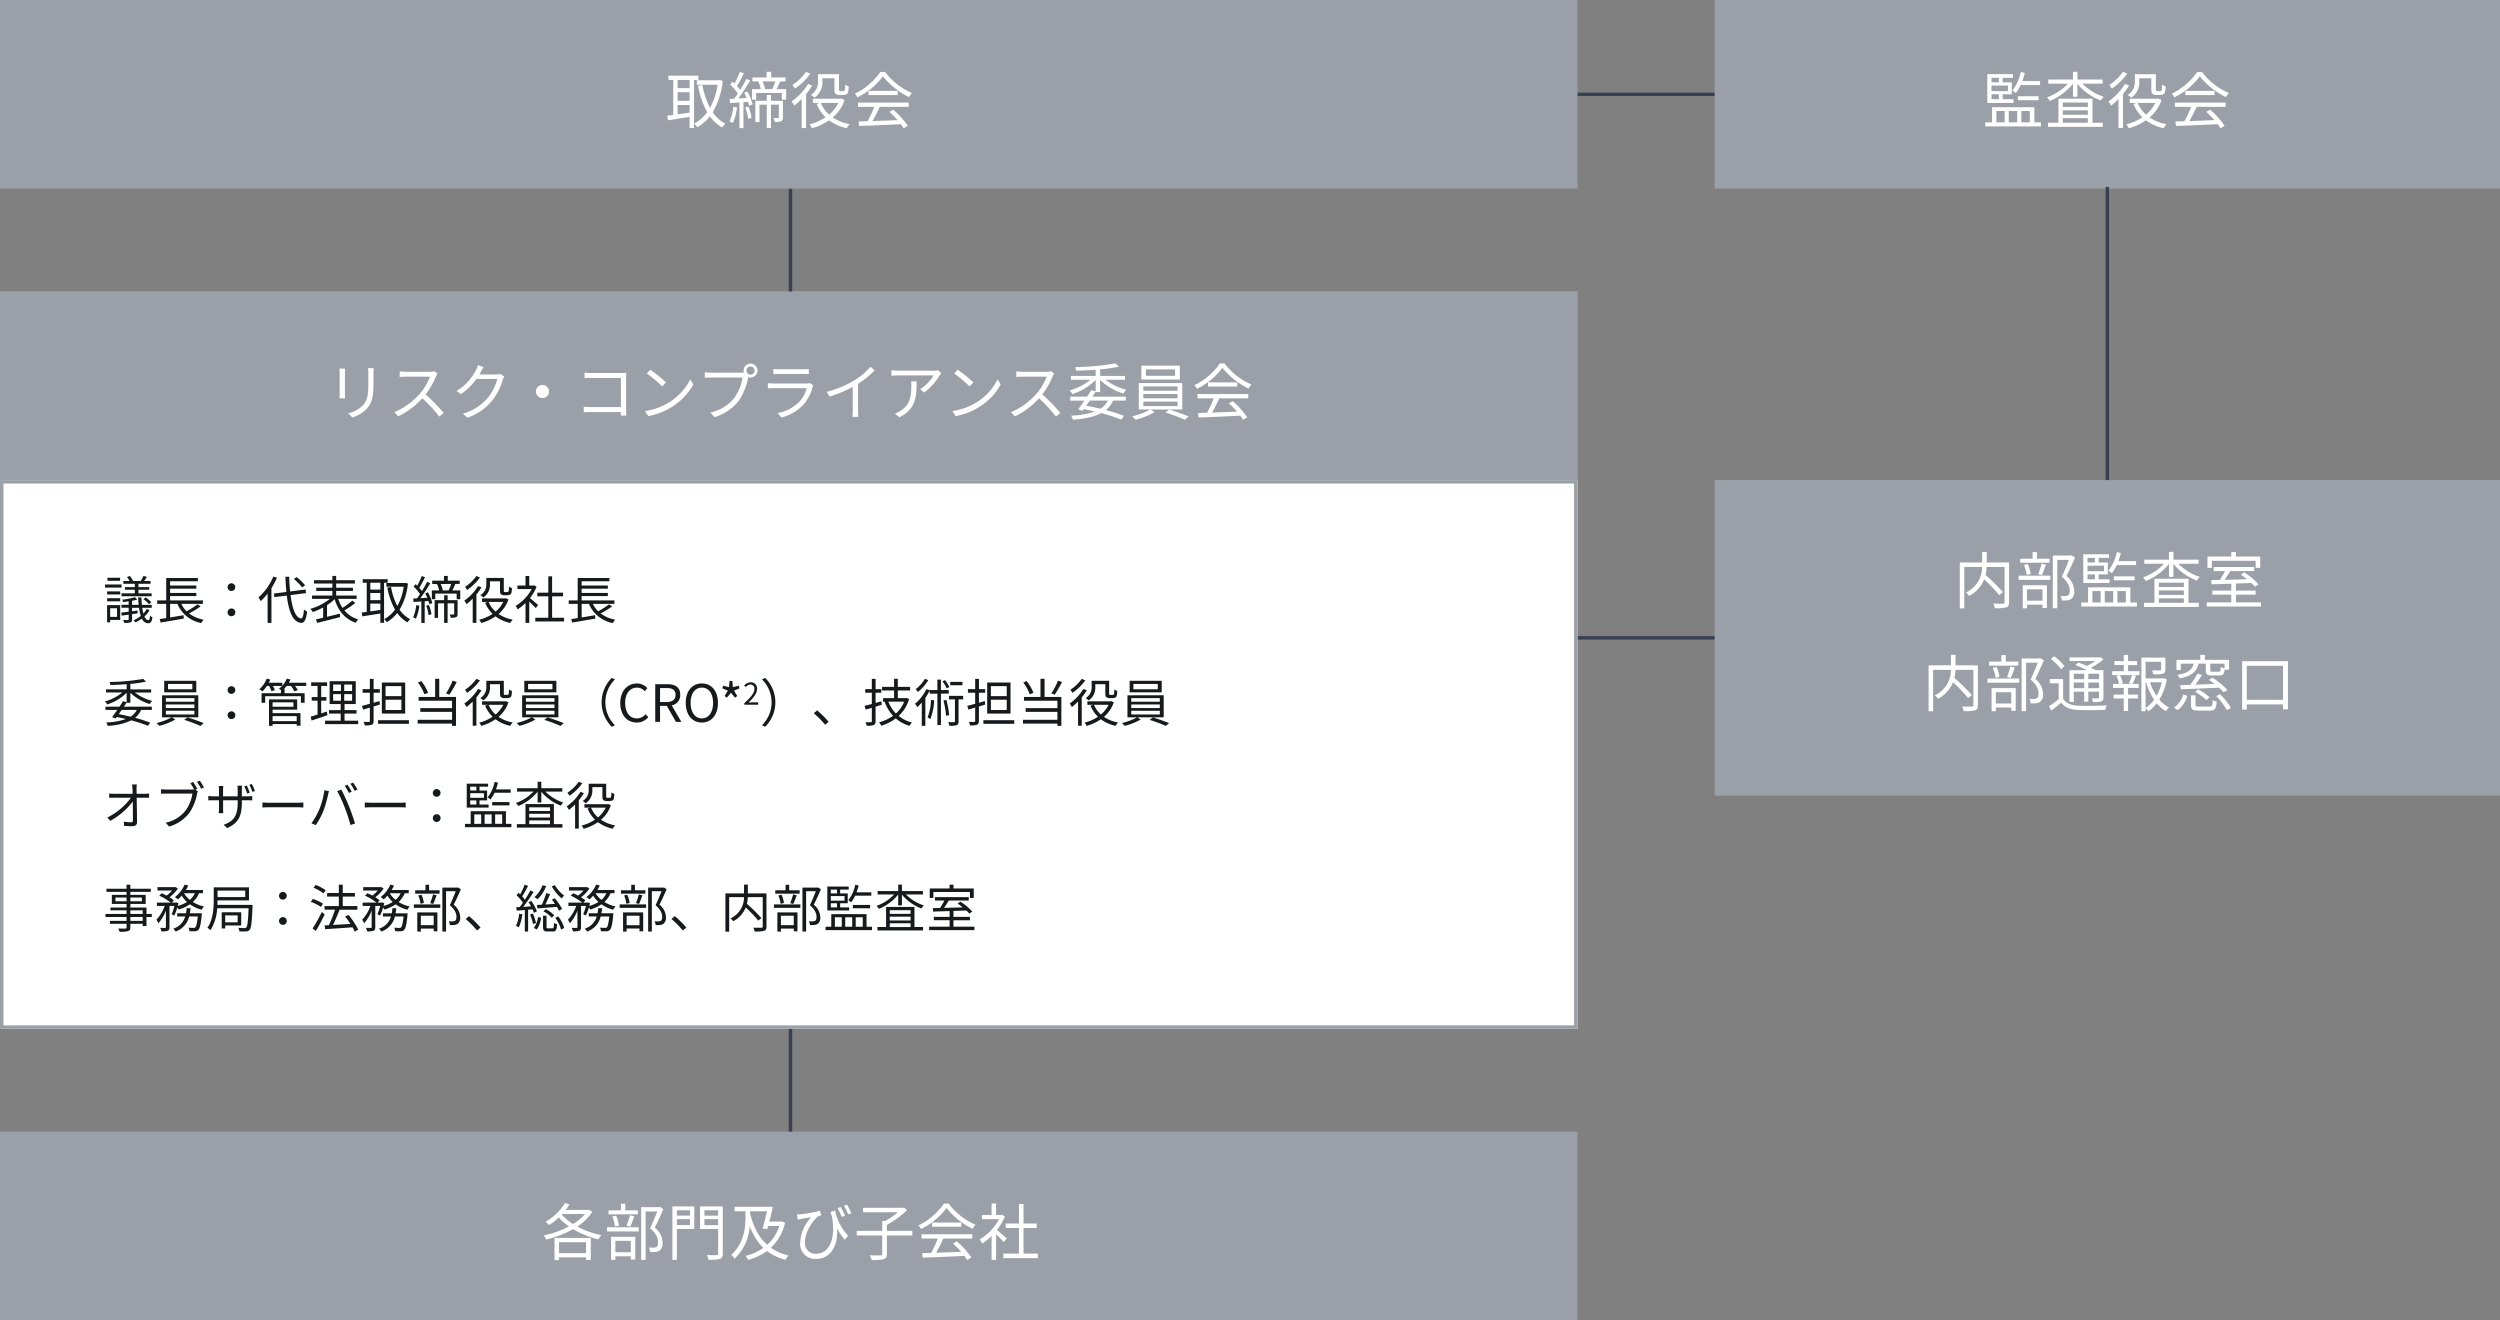
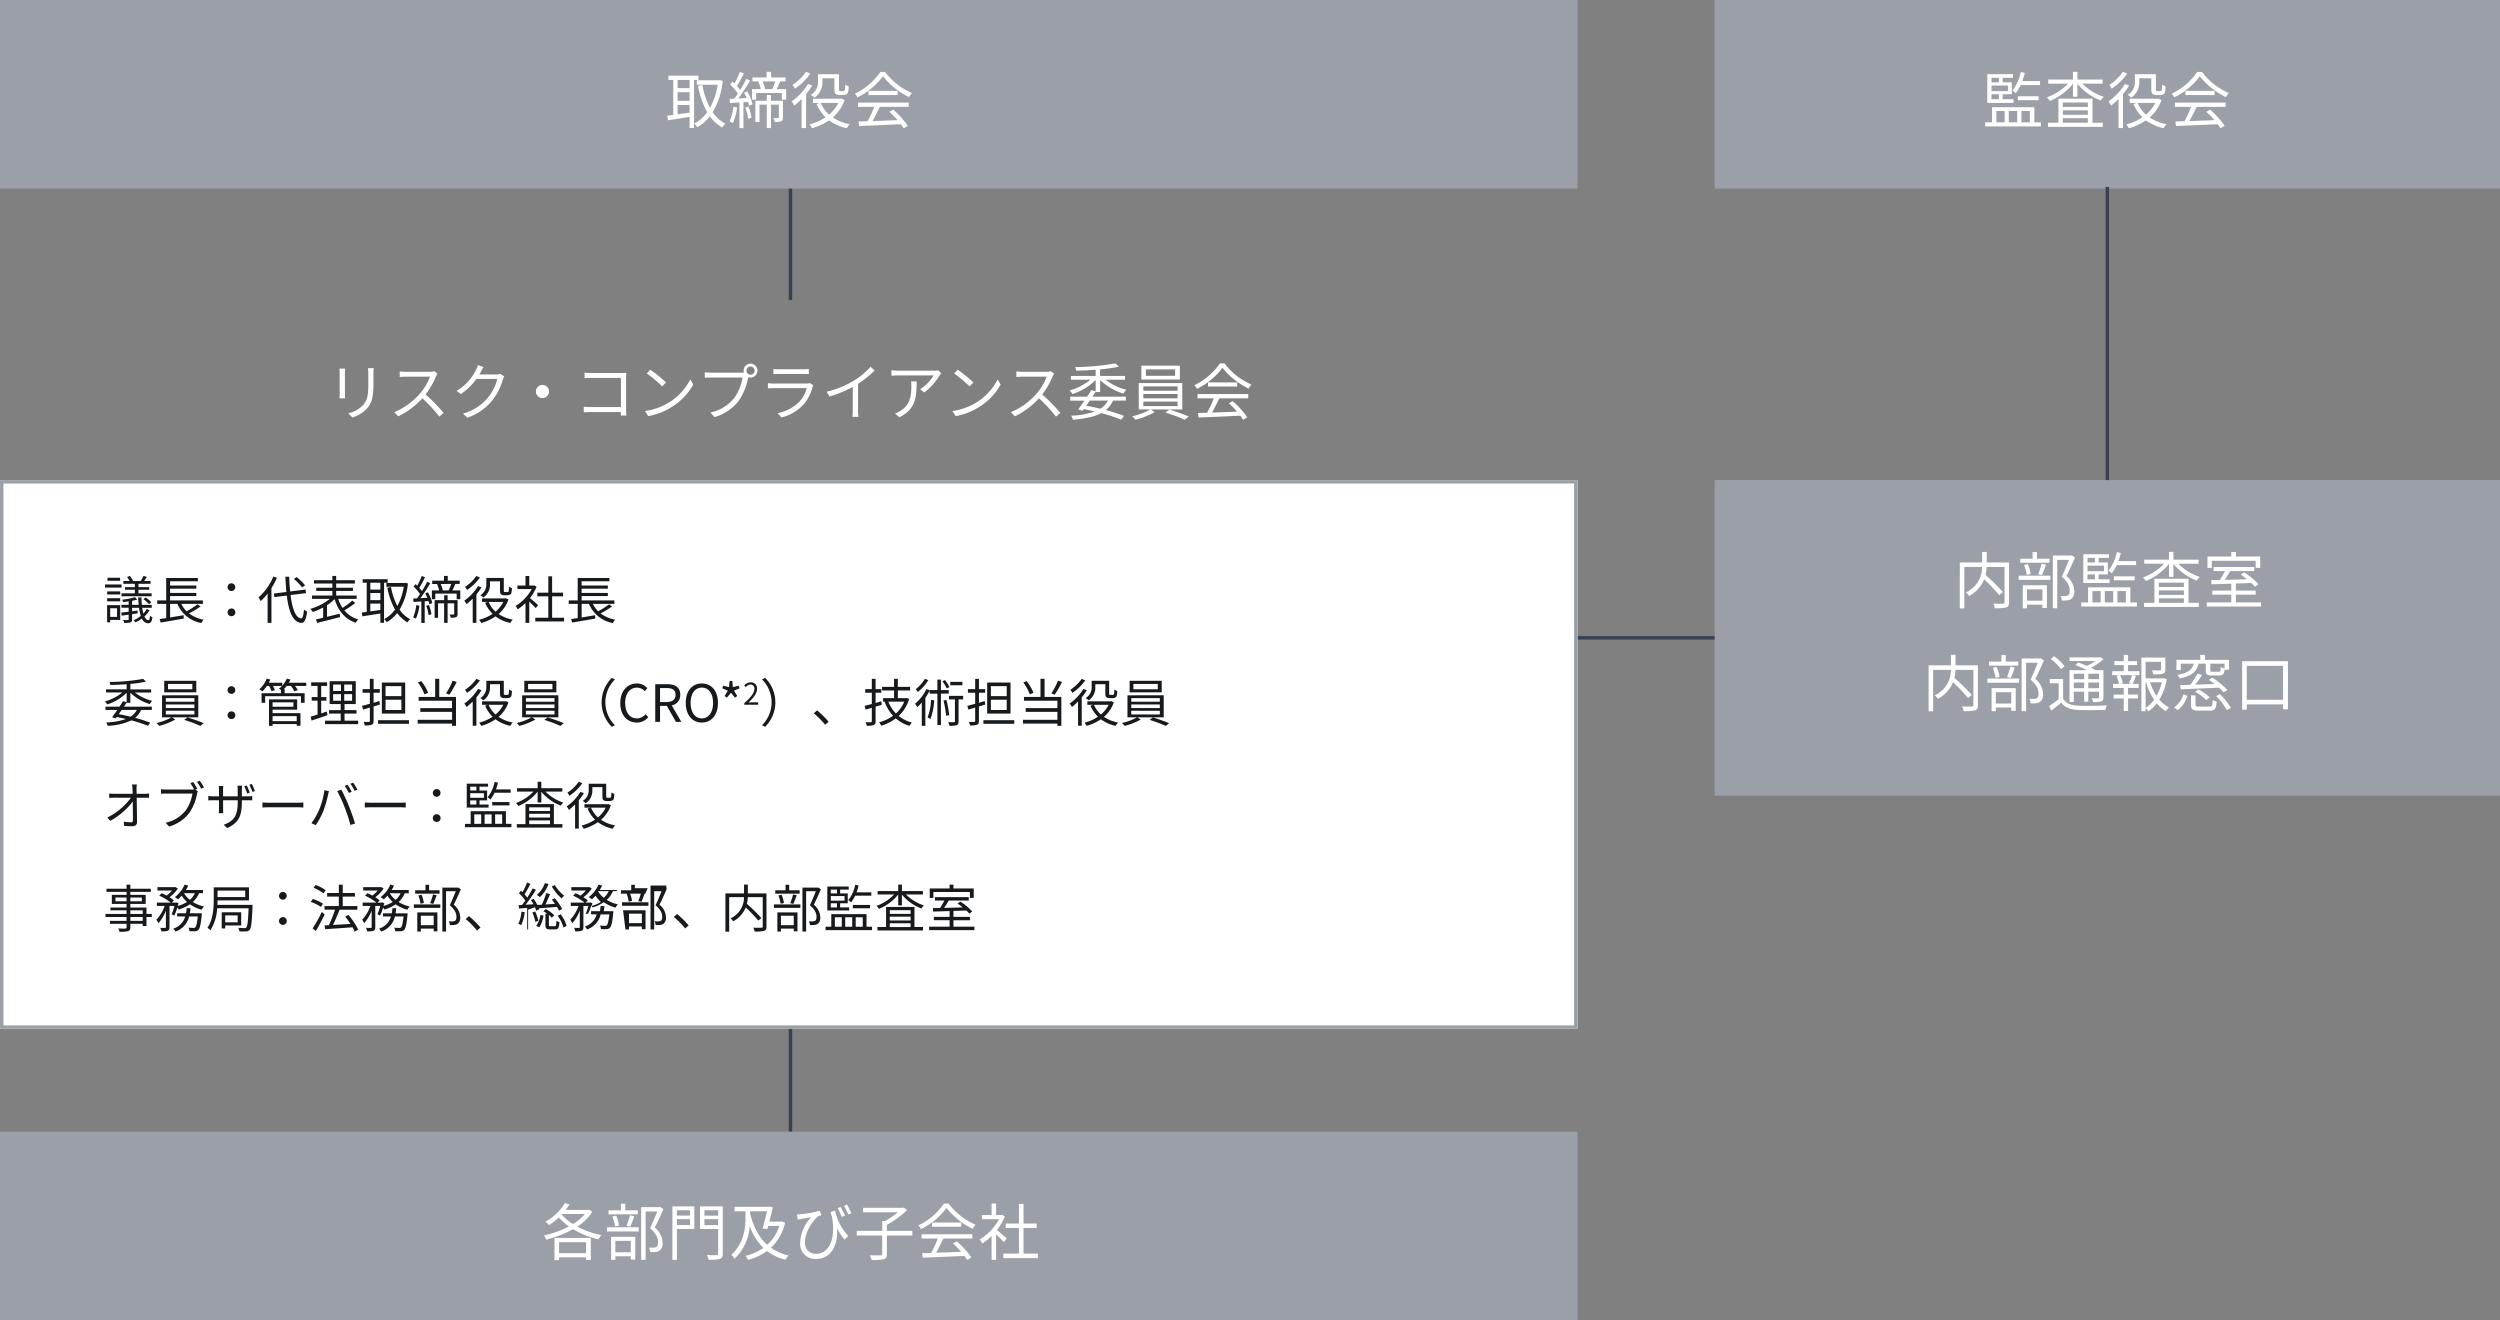
<svg xmlns="http://www.w3.org/2000/svg" width="729" height="385" viewBox="0 0 729 385">
  <rect x="0" y="0" width="729" height="385" fill="#808080" stroke="none" />
  <g transform="translate(24760 -8721)">
-     <path d="M0,0H460V55H0Z" transform="translate(-24760 8806)" fill="#9ba0a8" />
    <path d="M.5,33h-1V0h1Z" transform="translate(-24529.5 8775.5)" fill="#384152" />
-     <path d="M84,.5H0v-1H84Z" transform="translate(-24320.5 8748.5)" fill="#384152" />
    <path d="M0,0H460V55H0Z" transform="translate(-24760 8721)" fill="#9ba0a8" />
    <path d="M7.092-10.3H3.582V-12.69h3.51ZM3.582-5.382h3.51v2.214c-1.206.18-2.412.36-3.51.5Zm3.51-1.224H3.582v-2.5h3.51ZM9.648-12.69v-1.242H.918v1.242h1.4V-2.484c-.648.09-1.242.162-1.746.216L.81-.918c1.71-.288,4.014-.63,6.282-1.008V1.332h1.3V-12.69Zm6.228.036-.252.054H9.2v1.314h6.066a19.749,19.749,0,0,1-2.232,6.732,23.184,23.184,0,0,1-2.214-6.66L9.54-10.98a25.069,25.069,0,0,0,2.682,7.686A10.981,10.981,0,0,1,8.442.036a5.141,5.141,0,0,1,.882,1.08A12.846,12.846,0,0,0,13-2.088,11.26,11.26,0,0,0,16.578,1.17a5.578,5.578,0,0,1,.954-1.1,10,10,0,0,1-3.708-3.348A21.891,21.891,0,0,0,16.74-12.4Zm3.96,7.794a14.057,14.057,0,0,1-1.1,4.284,5.394,5.394,0,0,1,.972.468,16.367,16.367,0,0,0,1.224-4.554Zm3.474.234a12.045,12.045,0,0,1,.828,3.258l1.008-.288a13.094,13.094,0,0,0-.9-3.258Zm-.324-4.356c.252.486.5,1.026.72,1.566l-2.412.126a54.862,54.862,0,0,0,3.456-5.238l-1.1-.486a36.793,36.793,0,0,1-1.818,3.24,14.7,14.7,0,0,0-.936-1.134,39.043,39.043,0,0,0,2.016-3.708l-1.152-.432a26.008,26.008,0,0,1-1.584,3.4c-.18-.18-.378-.378-.558-.54l-.72.828A15.62,15.62,0,0,1,21.15-8.73c-.36.558-.72,1.062-1.062,1.512-.468.018-.918.036-1.314.054l.108,1.206c.81-.054,1.746-.108,2.736-.18V1.368h1.17V-6.21l1.332-.072a7.224,7.224,0,0,1,.306,1.134l1.026-.432a15.042,15.042,0,0,0-1.53-3.762ZM34.308-6.606H30.816V-8.3H29.592v1.692h-3.33V-.4h1.206V-5.472h2.124V1.35h1.224V-5.472h2.3v3.654c0,.18-.054.234-.216.234-.2.018-.738.018-1.4,0A3.415,3.415,0,0,1,31.9-.45a5,5,0,0,0,1.89-.2c.414-.216.522-.576.522-1.152Zm-2.232-5.652a19.534,19.534,0,0,1-.9,2.25H29.124a11.253,11.253,0,0,0-.738-2.25Zm.4,2.25c.342-.648.7-1.458,1.026-2.25h1.548V-13.41H30.87v-1.656H29.538v1.656H25.416v1.152h1.836l-.144.036a12.289,12.289,0,0,1,.738,2.214H25.29V-6.93H26.5V-8.874h7.488V-6.93h1.26v-3.078ZM45.81-13.176h3.51v2.988c0,1.026.09,1.332.378,1.566a1.881,1.881,0,0,0,1.1.324H51.8a2.625,2.625,0,0,0,.936-.18.965.965,0,0,0,.558-.594,8.644,8.644,0,0,0,.2-1.746,3.066,3.066,0,0,1-1.026-.522,10.834,10.834,0,0,1-.09,1.458.548.548,0,0,1-.216.4,1.4,1.4,0,0,1-.432.054h-.648A.577.577,0,0,1,50.76-9.5c-.09-.072-.108-.27-.108-.63v-4.23h-6.12v2.088a4.279,4.279,0,0,1-2.106,3.942,5.337,5.337,0,0,1,1.062.81,5.329,5.329,0,0,0,2.322-4.734Zm-4.77-1.872a14.342,14.342,0,0,1-3.96,3.816,6.929,6.929,0,0,1,.7,1.08A16.927,16.927,0,0,0,42.3-14.544Zm.594,3.528a16.89,16.89,0,0,1-4.806,5.094A9.384,9.384,0,0,1,37.62-5.2a22.965,22.965,0,0,0,2.142-1.926V1.35h1.3V-8.568a20.6,20.6,0,0,0,1.782-2.5Zm8.838,5.544a10.761,10.761,0,0,1-2.7,3.4,9.46,9.46,0,0,1-2.43-3.4Zm.936-1.278-.27.054h-8.1v1.224h2.034l-.954.288A11.73,11.73,0,0,0,46.728-1.8,14.81,14.81,0,0,1,42.03.27,5.837,5.837,0,0,1,42.768,1.4,16.586,16.586,0,0,0,47.754-.918a13.068,13.068,0,0,0,5.166,2.3,5.626,5.626,0,0,1,.864-1.17,13.039,13.039,0,0,1-4.95-1.962A11.681,11.681,0,0,0,52.29-6.84ZM56.2-4.842H60.93A33.971,33.971,0,0,1,58.986-.648c-.972.036-1.872.054-2.646.072L56.52.738C59.6.63,64.26.432,68.67.216A11.262,11.262,0,0,1,69.5,1.422L70.7.684a23.973,23.973,0,0,0-4.23-4.7L65.34-3.4a27.663,27.663,0,0,1,2.376,2.43c-2.52.108-5.058.2-7.29.27.72-1.26,1.494-2.808,2.124-4.14h8.442V-6.084H56.2ZM59.256-9.5V-8.28H67.77V-9.5Zm3.456-5.526A18.91,18.91,0,0,1,55.26-8.676a4.206,4.206,0,0,1,.774,1.062,20.59,20.59,0,0,0,7.434-6.138,22.066,22.066,0,0,0,7.6,6.066,7.17,7.17,0,0,1,.864-1.188A19.392,19.392,0,0,1,64.08-15.03Z" transform="translate(-24566 8757)" fill="#fff" />
-     <path d="M0,0H460V55H0Z" transform="translate(-24760 8806)" fill="#9ba0a8" />
    <path d="M3.978-13.518c.036.342.072.972.072,1.3v5.994c0,.54-.054,1.116-.072,1.386H5.634C5.6-5.166,5.58-5.76,5.58-6.21v-6.012c0-.432.018-.954.054-1.3Zm8.334-.126c.036.432.09.954.09,1.548v2.844c0,3.4-.216,4.86-1.512,6.354A8.3,8.3,0,0,1,6.57-.5L7.74.738A9.614,9.614,0,0,0,12.024-1.89C13.32-3.438,13.9-4.86,13.9-9.18V-12.1c0-.594.036-1.116.072-1.548Zm19.35.9a4.8,4.8,0,0,1-1.35.162H23.364c-.54,0-1.566-.09-1.818-.126v1.638c.2-.018,1.188-.09,1.818-.09h7.02a16.039,16.039,0,0,1-2.988,5A20.583,20.583,0,0,1,19.98-.81L21.132.4a22.819,22.819,0,0,0,7.02-5.256A41.56,41.56,0,0,1,33.1.486l1.26-1.1a51.62,51.62,0,0,0-5.256-5.364A22.781,22.781,0,0,0,32.13-11.25a5.163,5.163,0,0,1,.45-.792Zm19.188.774a3.447,3.447,0,0,1-1.17.162h-4.9a8.089,8.089,0,0,0,.432-.756c.18-.342.5-.936.81-1.4l-1.674-.558a5.45,5.45,0,0,1-.558,1.422A14.713,14.713,0,0,1,38.142-7.02l1.242.936a17.852,17.852,0,0,0,4.554-4.428h6.084A14.489,14.489,0,0,1,47.16-4.9,14.562,14.562,0,0,1,39.978-.378l1.3,1.17a15.782,15.782,0,0,0,7.164-4.9A17.54,17.54,0,0,0,51.624-10.3a7.681,7.681,0,0,1,.432-.954ZM61.272-6.84A1.9,1.9,0,0,0,63.18-4.932,1.9,1.9,0,0,0,65.088-6.84,1.9,1.9,0,0,0,63.18-8.748,1.9,1.9,0,0,0,61.272-6.84Zm26.37,7c-.018-.288-.072-1.1-.072-1.746v-9.288c0-.432.036-.99.054-1.4-.36.018-.9.036-1.332.036H77.418a18.165,18.165,0,0,1-1.962-.108v1.6c.432-.018,1.314-.054,1.98-.054h8.622v8.5H77.22c-.756,0-1.53-.054-2-.09v1.62c.486-.036,1.3-.072,2.034-.072h8.8c-.018.432-.018.81-.036,1.008Zm6.984-13.356L93.6-12.1a37.383,37.383,0,0,1,4.482,3.762l1.134-1.134A39.416,39.416,0,0,0,94.626-13.194ZM93.078-1.134,94.032.342a19.4,19.4,0,0,0,7.074-2.808,17.954,17.954,0,0,0,6.048-6.39l-.864-1.53a16.956,16.956,0,0,1-6.012,6.624A18.586,18.586,0,0,1,93.078-1.134Zm30.78-10.6a1.187,1.187,0,0,1-1.188-1.188,1.2,1.2,0,0,1,1.188-1.206,1.214,1.214,0,0,1,1.188,1.206A1.2,1.2,0,0,1,123.858-11.736ZM112.32-12.33a17.931,17.931,0,0,1-1.8-.108v1.584c.45-.018,1.08-.054,1.782-.054h9.216A13.7,13.7,0,0,1,119.16-5.04a11.909,11.909,0,0,1-7.02,4.32L113.364.63a13.779,13.779,0,0,0,7.092-4.806,17.884,17.884,0,0,0,2.682-6.642l.036-.2a2.176,2.176,0,0,0,.684.108,2.013,2.013,0,0,0,2.016-2.016,2.028,2.028,0,0,0-2.016-2.034,2.028,2.028,0,0,0-2.016,2.034,2.029,2.029,0,0,0,.09.576c-.216.018-.414.018-.594.018Zm28.818,3.024a2.392,2.392,0,0,1-.99.144h-9.486a16.418,16.418,0,0,1-1.746-.108v1.512c.63-.036,1.314-.054,1.746-.054h9.558a9.2,9.2,0,0,1-2.142,3.978A12.122,12.122,0,0,1,131.742-.54L132.858.738A13.112,13.112,0,0,0,139.3-3.024a12.4,12.4,0,0,0,2.628-5.112,3.149,3.149,0,0,1,.234-.522Zm-10.62-2.61c.486-.036,1.062-.054,1.62-.054h7.056c.612,0,1.224.018,1.656.054V-13.41a11.212,11.212,0,0,1-1.638.09h-7.074a11.256,11.256,0,0,1-1.62-.09Zm28.332-2.142a19.86,19.86,0,0,1-4.734,3.978,28.41,28.41,0,0,1-8.046,3.312l.828,1.4a36,36,0,0,0,6.768-2.808v6.8a16.7,16.7,0,0,1-.108,1.926h1.764a13.584,13.584,0,0,1-.108-1.926v-7.7a28.235,28.235,0,0,0,4.824-3.906Zm11.826,4.266a10.821,10.821,0,0,1,.072,1.3c0,3.006-.4,5.58-3.186,7.29a6.958,6.958,0,0,1-1.6.792l1.314,1.08c4.59-2.286,5.022-5.58,5.022-10.458Zm7.92-3.222a8.89,8.89,0,0,1-1.26.108H167a18.984,18.984,0,0,1-2.052-.144v1.62A20.384,20.384,0,0,1,167-11.538h10.242a12.143,12.143,0,0,1-3.924,4.032l1.188.954a17.355,17.355,0,0,0,4.482-4.968c.126-.2.36-.468.486-.648Zm5.67-.18-1.026,1.1a37.383,37.383,0,0,1,4.482,3.762l1.134-1.134A39.415,39.415,0,0,0,184.266-13.194Zm-1.548,12.06.954,1.476a19.4,19.4,0,0,0,7.074-2.808,17.954,17.954,0,0,0,6.048-6.39l-.864-1.53a16.957,16.957,0,0,1-6.012,6.624A18.586,18.586,0,0,1,182.718-1.134Zm28.764-11.61a4.8,4.8,0,0,1-1.35.162h-6.948c-.54,0-1.566-.09-1.818-.126v1.638c.2-.018,1.188-.09,1.818-.09h7.02a16.039,16.039,0,0,1-2.988,5A20.583,20.583,0,0,1,199.8-.81L200.952.4a22.819,22.819,0,0,0,7.02-5.256,41.56,41.56,0,0,1,4.95,5.346l1.26-1.1a51.622,51.622,0,0,0-5.256-5.364,22.781,22.781,0,0,0,3.024-5.274,5.165,5.165,0,0,1,.45-.792ZM228.06-4.176a6.269,6.269,0,0,1-2.2,2.358c-1.332-.324-2.736-.63-4.122-.882.342-.468.684-.972,1.026-1.476Zm-3.564-2.5h1.3v-3.51a17.066,17.066,0,0,0,6.8,3.96,4.938,4.938,0,0,1,.846-1.116,16.638,16.638,0,0,1-6.084-2.934h5.706v-1.1h-7.272v-1.908a45.613,45.613,0,0,0,5.472-.792l-.99-.954a74.74,74.74,0,0,1-11.754,1.08,4.288,4.288,0,0,1,.288,1.044c1.8-.036,3.78-.126,5.688-.27v1.8h-7.218v1.1h5.706a16.662,16.662,0,0,1-6.1,3.132A5.156,5.156,0,0,1,217.71-6.1a16.838,16.838,0,0,0,6.786-4.086v3.294l-1.278-.342c-.36.594-.774,1.242-1.224,1.908H217.08v1.152h4.14c-.648.936-1.3,1.836-1.818,2.538l1.242.432.378-.5c1.1.216,2.178.45,3.222.7A23,23,0,0,1,217.332.2a3.52,3.52,0,0,1,.522,1.188c3.564-.288,6.282-.846,8.28-1.926a49.037,49.037,0,0,1,5.814,1.908l.81-1.1a50.4,50.4,0,0,0-5.292-1.692,7.42,7.42,0,0,0,2.088-2.754H233.3V-5.328h-9.756c.342-.5.666-.99.954-1.458Zm23.166-4.734h-8.514v-1.872h8.514Zm1.386-2.952H237.816v4.032h11.232ZM238.392-3.888h9.99v1.3h-9.99Zm0-2.214h9.99v1.26h-9.99Zm0-2.214h9.99v1.26h-9.99ZM249.75-1.6v-7.7H237.06v7.7h3.348a19.721,19.721,0,0,1-5.292,2,10.268,10.268,0,0,1,.99.99,22.848,22.848,0,0,0,5.6-2.214L240.516-1.6Zm-4.932.9A47.246,47.246,0,0,1,250.47,1.4l1.152-.972c-1.4-.576-3.8-1.458-5.652-2Zm9.378-4.14h4.734a33.971,33.971,0,0,1-1.944,4.194c-.972.036-1.872.054-2.646.072l.18,1.314C257.6.63,262.26.432,266.67.216a11.261,11.261,0,0,1,.828,1.206L268.7.684a23.971,23.971,0,0,0-4.23-4.7L263.34-3.4a27.665,27.665,0,0,1,2.376,2.43c-2.52.108-5.058.2-7.29.27.72-1.26,1.494-2.808,2.124-4.14h8.442V-6.084H254.2Zm3.06-4.662V-8.28h8.514V-9.5Zm3.456-5.526a18.91,18.91,0,0,1-7.452,6.354,4.206,4.206,0,0,1,.774,1.062,20.59,20.59,0,0,0,7.434-6.138,22.066,22.066,0,0,0,7.6,6.066,7.172,7.172,0,0,1,.864-1.188,19.393,19.393,0,0,1-7.848-6.156Z" transform="translate(-24665 8842)" fill="#fff" />
    <path d="M.5,33h-1V0h1Z" transform="translate(-24529.5 9020)" fill="#384152" />
    <path d="M0,0H460V55H0Z" transform="translate(-24760 9051)" fill="#9ba0a8" />
    <path d="M12.888-3.78v3.2H5.022v-3.2ZM3.69,1.458H5.022V.63h7.866V1.4h1.386V-5.022H3.69ZM5.94-11.988h6.642A14.459,14.459,0,0,1,9.09-9.072,14.386,14.386,0,0,1,5.8-11.826Zm7.866-1.26-.234.072H6.948a15.374,15.374,0,0,0,1.08-1.584L6.75-15.21A15.05,15.05,0,0,1,1.062-9.756a8.989,8.989,0,0,1,1.026.99A17.733,17.733,0,0,0,4.95-10.98,16.633,16.633,0,0,0,7.9-8.37,29.015,29.015,0,0,1,.594-5.742a4.334,4.334,0,0,1,.648,1.206A30.626,30.626,0,0,0,9.108-7.578a25.3,25.3,0,0,0,7.4,2.97,6.29,6.29,0,0,1,.864-1.224,25.039,25.039,0,0,1-7.02-2.5,15.06,15.06,0,0,0,4.374-4.284Zm14.184.18H24.336v-1.926H23.058v1.926h-3.6v1.17H27.99ZM25.776-8.3c.378-.792.81-1.98,1.188-3.024l-1.26-.306A24.357,24.357,0,0,1,24.7-8.568ZM22.5-8.622a10.66,10.66,0,0,0-.828-2.88l-1.116.234a12.443,12.443,0,0,1,.792,2.916Zm3.438,4.464V-.846h-4.5V-4.158ZM20.2,1.386h1.242V.324h4.5v.954h1.3V-5.346H20.2Zm-1.206-8.3h9.252V-8.136H18.99Zm15.48-7.146L34.254-14H28.962V1.368h1.3V-12.744h3.4c-.558,1.44-1.35,3.384-2.088,4.9,1.818,1.566,2.322,2.9,2.322,4.032,0,.648-.108,1.188-.486,1.422a1.824,1.824,0,0,1-.774.2,9.925,9.925,0,0,1-1.422-.036A3.111,3.111,0,0,1,31.59-.9a11.108,11.108,0,0,0,1.566-.036,2.579,2.579,0,0,0,1.17-.4,2.63,2.63,0,0,0,.882-2.34A5.819,5.819,0,0,0,32.94-8.028c.846-1.638,1.764-3.708,2.5-5.4Zm8.73.972v1.566H39.384v-1.566Zm-3.816,4.32v-1.728H43.2v1.728ZM44.46-14.22H38.07V1.368h1.314V-7.65H44.46Zm2.952,5.472v-1.746h4v1.746Zm4-4.338v1.566h-4v-1.566Zm1.35-1.134H46.134v6.588h5.274V-.468c0,.36-.126.45-.45.468-.378.018-1.6.036-2.826-.036a6.067,6.067,0,0,1,.486,1.386A12.112,12.112,0,0,0,51.93,1.1c.594-.216.828-.648.828-1.566ZM60.732-12.8h4.932c-.342,1.476-.846,3.492-1.278,5.022l1.35.18q.135-.432.27-.918h3.24a12.365,12.365,0,0,1-3.528,5.508c-2.5-2.214-4.032-5.328-4.986-9.144ZM70.02-9.846l-.234.072H66.33c.4-1.458.756-2.988,1.008-4.212l-1.026-.18-.234.072H56.214v1.3h3.168v1.512c0,3.186-.306,7.65-4.14,11.214A4.687,4.687,0,0,1,56.2,1.044a14.378,14.378,0,0,0,4.428-9.5A16.777,16.777,0,0,0,64.6-2.106,15.081,15.081,0,0,1,59.4.216a5.662,5.662,0,0,1,.756,1.17,16.941,16.941,0,0,0,5.49-2.592A14.8,14.8,0,0,0,71.028,1.35,6.532,6.532,0,0,1,71.946.108,14.489,14.489,0,0,1,66.8-2.16,14.25,14.25,0,0,0,70.92-9.45ZM88.4-11.52c-.306-.738-.882-1.854-1.242-2.52l-.9.306a26.317,26.317,0,0,1,1.206,2.574ZM84.15-12.564q.216.675.432,1.3C85.824-4.7,83.718-.4,80.01-.4a3.08,3.08,0,0,1-3.276-3.42c0-3.294,2.7-6.66,3.834-7.506.252-.126.7-.234.936-.324l-.432-1.3a31.742,31.742,0,0,1-5.724,1.026,9.241,9.241,0,0,1-.954.054l.216,1.512c.36-.072.684-.144.99-.2.7-.144,2.034-.36,2.934-.5a11.494,11.494,0,0,0-3.2,7.434A4.353,4.353,0,0,0,79.956,1.1c4.626,0,6.5-4.446,6.12-8.946a19.763,19.763,0,0,0,2.2,3.33l1.062-1.116A14.725,14.725,0,0,1,85.536-13ZM88.11-14.4a20.5,20.5,0,0,1,1.224,2.52l.936-.342c-.342-.756-.882-1.854-1.278-2.52Zm19.926,7.326H100.62V-8.838a27.211,27.211,0,0,0,5.886-4.3l-.972-.738-.324.072H93.672v1.3h10.134A22.905,22.905,0,0,1,100.1-9.954h-.846v2.88H91.818v1.332h7.434V-.36c0,.324-.108.414-.5.432C98.37.09,97.038.09,95.6.036A6.342,6.342,0,0,1,96.174,1.4,13.337,13.337,0,0,0,99.72,1.17c.666-.216.9-.63.9-1.53V-5.742h7.416Zm2.7,2.232h4.734a33.971,33.971,0,0,1-1.944,4.194c-.972.036-1.872.054-2.646.072l.18,1.314C114.138.63,118.8.432,123.21.216a11.261,11.261,0,0,1,.828,1.206l1.206-.738a23.973,23.973,0,0,0-4.23-4.7L119.88-3.4a27.662,27.662,0,0,1,2.376,2.43c-2.52.108-5.058.2-7.29.27.72-1.26,1.494-2.808,2.124-4.14h8.442V-6.084h-14.8ZM113.8-9.5V-8.28h8.514V-9.5Zm3.456-5.526A18.91,18.91,0,0,1,109.8-8.676a4.206,4.206,0,0,1,.774,1.062,20.59,20.59,0,0,0,7.434-6.138,22.066,22.066,0,0,0,7.6,6.066,7.17,7.17,0,0,1,.864-1.188,19.392,19.392,0,0,1-7.848-6.156ZM135.558-4.878c-.45-.4-2.034-1.782-2.862-2.448a16.7,16.7,0,0,0,2.322-3.924l-.756-.5-.234.054h-1.566v-3.348h-1.314V-11.7h-2.826v1.224h5a15.614,15.614,0,0,1-5.634,5.9,6.055,6.055,0,0,1,.7,1.206A17.84,17.84,0,0,0,131.148-5.6V1.368h1.314V-6.084c.81.756,1.8,1.764,2.268,2.286Zm4.9,4.428V-7.92h3.834v-1.3h-3.834v-5.706h-1.332v5.706H135.27v1.3h3.852V-.45h-4.554V.864h10.08V-.45Z" transform="translate(-24602 9087)" fill="#fff" />
    <path d="M0,0H229V55H0Z" transform="translate(-24260 8721)" fill="#9ba0a8" />
    <path d="M16.884-11.2v-1.17H11.718a20.2,20.2,0,0,0,.72-2.376l-1.188-.252A12.574,12.574,0,0,1,8.8-9.594a7.688,7.688,0,0,1,1.008.738,12.042,12.042,0,0,0,1.422-2.34Zm-.432,4.41V-7.938H10.4v1.152ZM2.718-8.514h2.16v1.44H2.718Zm2.16-4.806v1.332H2.718V-13.32ZM7.524-9.432H2.718v-1.62H7.524Zm1.62,2.358H5.976v-1.44H8.64v-3.474H5.976V-13.32H8.982v-1.062H1.494v8.388h7.65Zm-5,3.438H6.552V-.324H4.14Zm6.066,0V-.324H7.758V-3.636Zm3.69,0V-.324H11.43V-3.636ZM15.21-.324v-4.41H2.88v4.41h-2V.864H17.136V-.324ZM23.526-1.53h7.29V-.216h-7.29ZM30.816-6.1v1.278h-7.29V-6.1Zm0,3.582h-7.29V-3.834h7.29Zm1.35-4.716H22.23v7.02H19.206V.99H35.172V-.216H32.166Zm2.952-4.374V-12.8H27.774v-2.268h-1.3V-12.8h-7.2v1.188h5.76a15.659,15.659,0,0,1-6.156,4,5.126,5.126,0,0,1,.846,1.044,16.813,16.813,0,0,0,6.75-5v3.78h1.3v-3.762A16.469,16.469,0,0,0,34.6-6.7a4.142,4.142,0,0,1,.882-1.062,16.027,16.027,0,0,1-6.3-3.852ZM45.81-13.176h3.51v2.988c0,1.026.09,1.332.378,1.566a1.881,1.881,0,0,0,1.1.324H51.8a2.625,2.625,0,0,0,.936-.18.965.965,0,0,0,.558-.594,8.644,8.644,0,0,0,.2-1.746,3.066,3.066,0,0,1-1.026-.522,10.834,10.834,0,0,1-.09,1.458.548.548,0,0,1-.216.4,1.4,1.4,0,0,1-.432.054h-.648A.577.577,0,0,1,50.76-9.5c-.09-.072-.108-.27-.108-.63v-4.23h-6.12v2.088a4.279,4.279,0,0,1-2.106,3.942,5.337,5.337,0,0,1,1.062.81,5.329,5.329,0,0,0,2.322-4.734Zm-4.77-1.872a14.342,14.342,0,0,1-3.96,3.816,6.929,6.929,0,0,1,.7,1.08A16.927,16.927,0,0,0,42.3-14.544Zm.594,3.528a16.89,16.89,0,0,1-4.806,5.094A9.384,9.384,0,0,1,37.62-5.2a22.965,22.965,0,0,0,2.142-1.926V1.35h1.3V-8.568a20.6,20.6,0,0,0,1.782-2.5Zm8.838,5.544a10.761,10.761,0,0,1-2.7,3.4,9.46,9.46,0,0,1-2.43-3.4Zm.936-1.278-.27.054h-8.1v1.224h2.034l-.954.288A11.73,11.73,0,0,0,46.728-1.8,14.81,14.81,0,0,1,42.03.27,5.837,5.837,0,0,1,42.768,1.4,16.586,16.586,0,0,0,47.754-.918a13.068,13.068,0,0,0,5.166,2.3,5.626,5.626,0,0,1,.864-1.17,13.039,13.039,0,0,1-4.95-1.962A11.681,11.681,0,0,0,52.29-6.84ZM56.2-4.842H60.93A33.971,33.971,0,0,1,58.986-.648c-.972.036-1.872.054-2.646.072L56.52.738C59.6.63,64.26.432,68.67.216A11.262,11.262,0,0,1,69.5,1.422L70.7.684a23.973,23.973,0,0,0-4.23-4.7L65.34-3.4a27.663,27.663,0,0,1,2.376,2.43c-2.52.108-5.058.2-7.29.27.72-1.26,1.494-2.808,2.124-4.14h8.442V-6.084H56.2ZM59.256-9.5V-8.28H67.77V-9.5Zm3.456-5.526A18.91,18.91,0,0,1,55.26-8.676a4.206,4.206,0,0,1,.774,1.062,20.59,20.59,0,0,0,7.434-6.138,22.066,22.066,0,0,0,7.6,6.066,7.17,7.17,0,0,1,.864-1.188A19.392,19.392,0,0,1,64.08-15.03Z" transform="translate(-24182 8757)" fill="#fff" />
    <path d="M.5,101h-1V0h1Z" transform="translate(-24145.5 8775.5)" fill="#384152" />
    <path d="M84,.5H0v-1H84Z" transform="translate(-24320.5 8907)" fill="#384152" />
    <path d="M0,0H460V160H0Z" transform="translate(-24760 8861)" fill="#fff" />
    <path d="M1,1V159H459V1H1M0,0H460V160H0Z" transform="translate(-24760 8861)" fill="#9ba0a8" />
-     <path d="M9.315,7.7H6.45v.765H9.315v1.05H5.43v.855h8.79V9.515H10.38V8.465h3.135V7.7H10.38V6.74H13.9V5.915H12.03c.255-.345.54-.765.81-1.185l-.99-.3a11.391,11.391,0,0,1-.825,1.485H8.715l.075-.03a5.923,5.923,0,0,0-.945-1.44l-.8.315A7.57,7.57,0,0,1,7.8,5.915H5.97V6.74H9.315Zm2.505,3.525a7.443,7.443,0,0,1,1.62,1.47l.675-.57a7.524,7.524,0,0,0-1.65-1.4ZM5.025,4.97H1.335v.9h3.69Zm.42,1.965H.63V7.85H5.445Zm-1.32,6.93V16.37H2.13V13.865Zm.93-.915H1.23v5.025h.9v-.7H5.055Zm-3.81-1.11h3.81v-.9H1.245Zm0-1.995h3.81V8.96H1.245Zm11.535,4.23a5.775,5.775,0,0,1-.96,1.335,12.647,12.647,0,0,1-.345-1.68H14.25v-.855H11.37c-.06-.645-.105-1.365-.12-2.16h-.96c.03.765.075,1.5.135,2.16H8.52V11.69a14.756,14.756,0,0,0,1.5-.36l-.675-.69a20.024,20.024,0,0,1-3.705.72,3.33,3.33,0,0,1,.255.7c.51-.045,1.065-.12,1.62-.2v1.005h-2.1v.855h2.1v1.155c-.81.1-1.545.195-2.16.255l.15.9,2.01-.3V17.1c0,.15-.045.195-.225.21-.165,0-.75,0-1.38-.015a4.5,4.5,0,0,1,.315.84A6.052,6.052,0,0,0,8.025,18c.375-.135.495-.39.495-.885V15.59l1.62-.24-.03-.825c-.54.075-1.065.15-1.59.225V13.73h2.01a12.427,12.427,0,0,0,.525,2.37A9.025,9.025,0,0,1,8.94,17.375a4.2,4.2,0,0,1,.57.6,9.753,9.753,0,0,0,1.86-1.1,2.1,2.1,0,0,0,1.815,1.38c.735-.015,1.1-.435,1.26-1.785a2,2,0,0,1-.7-.42c-.075.975-.225,1.29-.48,1.29-.42,0-.81-.36-1.14-1.08a7.729,7.729,0,0,0,1.485-1.815Zm14.8-1.35A23.051,23.051,0,0,1,24.42,14.75a7.59,7.59,0,0,1-1.545-2.16H29.16V11.585H19.6V10.31h7.65V9.395H19.6V8.15h7.65V7.235H19.6V5.99h8.1V5.045h-9.24v6.54H15.84V12.59h2.625v4.14c-.7.1-1.365.21-1.905.285l.285,1.02c1.785-.3,4.35-.735,6.735-1.155l-.045-.99c-1.32.225-2.685.45-3.93.66V12.59h2.13a9.377,9.377,0,0,0,6.975,5.595,3.479,3.479,0,0,1,.69-.975,10.125,10.125,0,0,1-4.275-1.845,23.478,23.478,0,0,0,3.375-2.04ZM37.5,8.84a1.125,1.125,0,1,0-1.14-1.125A1.108,1.108,0,0,0,37.5,8.84Zm0,7.35a1.133,1.133,0,1,0-1.14-1.125A1.117,1.117,0,0,0,37.5,16.19ZM58.965,7.175a15.829,15.829,0,0,0-2.475-2.4l-.81.54A16,16,0,0,1,58.1,7.775ZM49.71,4.625a16.815,16.815,0,0,1-4.335,6.09,7.329,7.329,0,0,1,.645,1.08,17,17,0,0,0,2.01-2.2v8.535h1.125V7.985a20.219,20.219,0,0,0,1.605-3.03Zm9.54,4.83L59.1,8.4l-4.485.57c-.15-1.32-.24-2.775-.285-4.29H53.22c.06,1.56.165,3.045.285,4.44l-3.63.45.15,1.05,3.6-.45c.57,4.68,1.77,7.785,4.23,7.965.78.045,1.38-.735,1.71-3.3a4.537,4.537,0,0,1-.93-.585c-.15,1.725-.39,2.61-.825,2.58-1.6-.15-2.58-2.835-3.09-6.81ZM72.72,11.63a21.828,21.828,0,0,1-2.835,2.13,10.117,10.117,0,0,1-1.26-2.625H74V10.16h-5.97V8.81h4.89V7.88h-4.89V6.665h5.46V5.69h-5.46V4.445h-1.11V5.69h-5.37v.975h5.37V7.88H62.22v.93h4.695v1.35H60.99v.975h5.19a16.476,16.476,0,0,1-5.685,2.91,7.162,7.162,0,0,1,.72.915,19.218,19.218,0,0,0,3.015-1.32v2.985c-.78.195-1.5.36-2.1.5l.36,1.02c1.785-.45,4.335-1.08,6.69-1.71l-.12-.99c-1.245.315-2.52.63-3.7.915v-3.39a13.478,13.478,0,0,0,2.22-1.755c1.05,3.39,2.97,5.8,6.165,6.885a3.576,3.576,0,0,1,.72-.975,8.15,8.15,0,0,1-4.035-2.64,27.007,27.007,0,0,0,3.18-2.16Zm8.19-3.21H77.985V6.425H80.91Zm-2.925,4.095H80.91V14.36c-1.005.15-2.01.3-2.925.42Zm2.925-1.02H77.985V9.41H80.91Zm2.13-5.07V5.39H75.765V6.425h1.17V14.93c-.54.075-1.035.135-1.455.18l.195,1.125c1.425-.24,3.345-.525,5.235-.84V18.11h1.08V6.425Zm5.19.03-.21.045H82.665V7.6H87.72a16.457,16.457,0,0,1-1.86,5.61,19.32,19.32,0,0,1-1.845-5.55L82.95,7.85a20.891,20.891,0,0,0,2.235,6.405,9.151,9.151,0,0,1-3.15,2.775,4.284,4.284,0,0,1,.735.9,10.7,10.7,0,0,0,3.06-2.67,9.383,9.383,0,0,0,2.985,2.715,4.649,4.649,0,0,1,.795-.915,8.331,8.331,0,0,1-3.09-2.79,18.243,18.243,0,0,0,2.43-7.605Zm3.15,6.495a11.714,11.714,0,0,1-.915,3.57,4.5,4.5,0,0,1,.81.39,13.64,13.64,0,0,0,1.02-3.8Zm2.9.2a10.038,10.038,0,0,1,.69,2.715l.84-.24a10.911,10.911,0,0,0-.75-2.715ZM94,9.515c.21.405.42.855.6,1.305l-2.01.105a45.718,45.718,0,0,0,2.88-4.365l-.915-.405a30.661,30.661,0,0,1-1.515,2.7,12.245,12.245,0,0,0-.78-.945,32.536,32.536,0,0,0,1.68-3.09l-.96-.36A21.674,21.674,0,0,1,91.665,7.3c-.15-.15-.315-.315-.465-.45l-.6.69a13.016,13.016,0,0,1,1.875,2.19c-.3.465-.6.885-.885,1.26-.39.015-.765.03-1.095.045l.09,1.005c.675-.045,1.455-.09,2.28-.15V18.14h.975V11.825l1.11-.06a6.02,6.02,0,0,1,.255.945l.855-.36a12.535,12.535,0,0,0-1.275-3.135Zm9.435,1.98h-2.91v-1.41H99.51v1.41H96.735V16.67h1V12.44h1.77v5.685h1.02V12.44h1.92v3.045c0,.15-.045.2-.18.2-.165.015-.615.015-1.17,0a2.846,2.846,0,0,1,.33.945A4.169,4.169,0,0,0,103,16.46c.345-.18.435-.48.435-.96Zm-1.86-4.71a16.279,16.279,0,0,1-.75,1.875H99.12A9.378,9.378,0,0,0,98.5,6.785Zm.33,1.875c.285-.54.585-1.215.855-1.875h1.29v-.96h-3.48V4.445h-1.11v1.38H96.03v.96h1.53l-.12.03a10.241,10.241,0,0,1,.615,1.845h-2.13v2.565h1V9.6h6.24v1.62h1.05V8.66Zm10.965-2.64H115.8V8.51c0,.855.075,1.11.315,1.305a1.567,1.567,0,0,0,.915.27h.84a2.188,2.188,0,0,0,.78-.15.8.8,0,0,0,.465-.495,7.2,7.2,0,0,0,.165-1.455,2.555,2.555,0,0,1-.855-.435,9.026,9.026,0,0,1-.075,1.215.456.456,0,0,1-.18.33,1.171,1.171,0,0,1-.36.045h-.54a.481.481,0,0,1-.27-.06c-.075-.06-.09-.225-.09-.525V5.03h-5.1V6.77a3.565,3.565,0,0,1-1.755,3.285,4.448,4.448,0,0,1,.885.675,4.441,4.441,0,0,0,1.935-3.945ZM108.9,4.46a11.952,11.952,0,0,1-3.3,3.18,5.774,5.774,0,0,1,.585.9,14.106,14.106,0,0,0,3.765-3.66Zm.495,2.94a14.075,14.075,0,0,1-4,4.245,7.821,7.821,0,0,1,.66,1.02,19.137,19.137,0,0,0,1.785-1.605v7.065h1.08V9.86A17.168,17.168,0,0,0,110.4,7.775Zm7.365,4.62a8.968,8.968,0,0,1-2.25,2.835,7.883,7.883,0,0,1-2.025-2.835Zm.78-1.065-.225.045h-6.75v1.02h1.695l-.8.24a9.775,9.775,0,0,0,2.175,3.24,12.342,12.342,0,0,1-3.915,1.725,4.864,4.864,0,0,1,.615.945,13.822,13.822,0,0,0,4.155-1.935,10.89,10.89,0,0,0,4.305,1.92,4.688,4.688,0,0,1,.72-.975,10.865,10.865,0,0,1-4.125-1.635,9.734,9.734,0,0,0,2.88-4.245Zm9.375,1.98c-.375-.33-1.695-1.485-2.385-2.04a13.914,13.914,0,0,0,1.935-3.27l-.63-.42-.195.045h-1.305V4.46h-1.1V7.25h-2.355V8.27h4.17a13.011,13.011,0,0,1-4.695,4.92,5.046,5.046,0,0,1,.585,1.005,14.867,14.867,0,0,0,2.295-1.86v5.8h1.1V11.93c.675.63,1.5,1.47,1.89,1.9Zm4.08,3.69V10.4h3.2V9.32h-3.2V4.565h-1.11V9.32h-3.21V10.4h3.21v6.225H126.09V17.72h8.4V16.625Zm16.59-3.9a23.052,23.052,0,0,1-3.165,2.025,7.59,7.59,0,0,1-1.545-2.16h6.285V11.585H139.6V10.31h7.65V9.395H139.6V8.15h7.65V7.235H139.6V5.99h8.1V5.045h-9.24v6.54H135.84V12.59h2.625v4.14c-.705.1-1.365.21-1.9.285l.285,1.02c1.785-.3,4.35-.735,6.735-1.155l-.045-.99c-1.32.225-2.685.45-3.93.66V12.59h2.13a9.377,9.377,0,0,0,6.975,5.595,3.479,3.479,0,0,1,.69-.975,10.125,10.125,0,0,1-4.275-1.845,23.478,23.478,0,0,0,3.375-2.04ZM9.9,43.52a5.224,5.224,0,0,1-1.83,1.965c-1.11-.27-2.28-.525-3.435-.735.285-.39.57-.81.855-1.23ZM6.93,41.435H8.01V38.51a14.222,14.222,0,0,0,5.67,3.3,4.115,4.115,0,0,1,.7-.93,13.865,13.865,0,0,1-5.07-2.445H14.07V37.52H8.01V35.93a38.011,38.011,0,0,0,4.56-.66l-.825-.8a62.283,62.283,0,0,1-9.795.9,3.573,3.573,0,0,1,.24.87c1.5-.03,3.15-.1,4.74-.225v1.5H.915v.915H5.67a13.885,13.885,0,0,1-5.085,2.61,4.3,4.3,0,0,1,.69.87,14.032,14.032,0,0,0,5.655-3.4v2.745L5.865,40.97c-.3.495-.645,1.035-1.02,1.59H.75v.96H4.2c-.54.78-1.08,1.53-1.515,2.115l1.035.36.315-.42c.915.18,1.815.375,2.685.585A19.165,19.165,0,0,1,.96,47.165a2.934,2.934,0,0,1,.435.99,17.755,17.755,0,0,0,6.9-1.6,40.864,40.864,0,0,1,4.845,1.59l.675-.915a42,42,0,0,0-4.41-1.41,6.184,6.184,0,0,0,1.74-2.295h3.12v-.96H6.135c.285-.42.555-.825.8-1.215ZM26.085,37.49H18.99V35.93h7.095Zm1.155-2.46H17.88v3.36h9.36Zm-8.88,8.73h8.325v1.08H18.36Zm0-1.845h8.325v1.05H18.36Zm0-1.845h8.325v1.05H18.36Zm9.465,5.6v-6.42H17.25v6.42h2.79a16.435,16.435,0,0,1-4.41,1.665,8.556,8.556,0,0,1,.825.825A19.04,19.04,0,0,0,21.12,46.31l-.99-.645Zm-4.11.75a39.372,39.372,0,0,1,4.71,1.755l.96-.81c-1.17-.48-3.165-1.215-4.71-1.665ZM37.5,38.84a1.125,1.125,0,1,0-1.14-1.125A1.108,1.108,0,0,0,37.5,38.84Zm0,7.35a1.133,1.133,0,1,0-1.14-1.125A1.117,1.117,0,0,0,37.5,46.19Zm19.02-.87v1.455H49.485V45.32Zm-.96-4.02v1.275H49.485V41.3Zm-6.075,2.13h7.17V40.445h-8.22v7.71h1.05v-.51H56.52v.48h1.1V44.45h-8.13Zm9.825-7.845H54.225a7.876,7.876,0,0,0,.465-.945l-1.065-.255a7.04,7.04,0,0,1-1.32,2.07v-.87h-3.93a7.466,7.466,0,0,0,.435-.93l-1.035-.27a8.218,8.218,0,0,1-2.16,3.12,6.889,6.889,0,0,1,.915.6,10.228,10.228,0,0,0,1.29-1.59h.645a9.453,9.453,0,0,1,.7,1.53l.99-.3a6.808,6.808,0,0,0-.585-1.23h2.67a6.008,6.008,0,0,1-.93.825,5.444,5.444,0,0,1,.615.345v.945H46.275v2.805h1.05v-1.92H57.75v1.92h1.08V38.63H52.995V37.46H52.77a10.439,10.439,0,0,0,.84-.945h1.2a6.967,6.967,0,0,1,1.005,1.575l1.02-.345a7.461,7.461,0,0,0-.81-1.23H59.31Zm5.985,8.4-1.635.54V40.82h1.515V39.77H63.66V36.515h1.725v-1.05h-4.65v1.05H62.6V39.77h-1.71v1.05H62.6v4.035c-.765.255-1.455.465-2.01.63l.255,1.125c1.335-.435,3.045-1.02,4.65-1.56Zm1.845-5.07h2.28v1.92H67.14Zm0-2.805h2.28V38H67.14ZM72.675,38h-2.3V36.11h2.3Zm0,2.835h-2.3v-1.92h2.3ZM70.47,46.64V44.585h3.495v-1.02H70.47V41.81h3.27V35.135H66.12V41.81h3.225v1.755h-3.4v1.02h3.4V46.64h-4.56v1.02h9.66V46.64ZM87.045,39.5h-4.62V36.575h4.62Zm0,4.035h-4.62V40.55h4.62Zm1.11-8.01h-6.81v9.06h6.81Zm-7.515,5.4c-.57.165-1.14.345-1.695.51V38.51H80.76V37.46H78.945v-3h-1.1v3H75.735v1.05H77.85v3.21c-.87.24-1.665.465-2.295.615l.33,1.08,1.965-.585v3.9c0,.21-.075.285-.285.285-.18,0-.825.015-1.545-.015a4.2,4.2,0,0,1,.345,1.035,5.334,5.334,0,0,0,2.025-.21c.4-.165.555-.465.555-1.1V42.5c.615-.165,1.23-.36,1.845-.555Zm-.4,5.58v1.05H89.25v-1.05ZM102,34.97a21.806,21.806,0,0,1-1.935,3.72l.96.39a32.261,32.261,0,0,0,2.145-3.705Zm-7.155,3.54a13.893,13.893,0,0,0-2-3.405l-.975.405a14.335,14.335,0,0,1,1.9,3.465Zm3.24-4.065h-1.2v5.28H92.07v1.1h9.75v2.175H92.565v1.08h9.255V46.4H91.785v1.095H101.82v.66h1.155v-8.43h-4.89Zm14.79,1.575H115.8v2.49c0,.855.075,1.11.315,1.3a1.567,1.567,0,0,0,.915.27h.84a2.188,2.188,0,0,0,.78-.15.8.8,0,0,0,.465-.5,7.2,7.2,0,0,0,.165-1.455,2.555,2.555,0,0,1-.855-.435,9.026,9.026,0,0,1-.075,1.215.456.456,0,0,1-.18.33,1.171,1.171,0,0,1-.36.045h-.54a.481.481,0,0,1-.27-.06c-.075-.06-.09-.225-.09-.525V35.03h-5.1v1.74a3.565,3.565,0,0,1-1.755,3.285,4.448,4.448,0,0,1,.885.675,4.441,4.441,0,0,0,1.935-3.945ZM108.9,34.46a11.952,11.952,0,0,1-3.3,3.18,5.774,5.774,0,0,1,.585.9,14.106,14.106,0,0,0,3.765-3.66Zm.495,2.94a14.075,14.075,0,0,1-4,4.245,7.821,7.821,0,0,1,.66,1.02,19.137,19.137,0,0,0,1.785-1.6v7.065h1.08V39.86a17.169,17.169,0,0,0,1.485-2.085Zm7.365,4.62a8.968,8.968,0,0,1-2.25,2.835,7.883,7.883,0,0,1-2.025-2.835Zm.78-1.065-.225.045h-6.75v1.02h1.695l-.8.24a9.775,9.775,0,0,0,2.175,3.24,12.341,12.341,0,0,1-3.915,1.725,4.864,4.864,0,0,1,.615.945,13.822,13.822,0,0,0,4.155-1.935,10.89,10.89,0,0,0,4.305,1.92,4.688,4.688,0,0,1,.72-.975,10.865,10.865,0,0,1-4.125-1.635,9.734,9.734,0,0,0,2.88-4.245Zm13.545-3.465h-7.1V35.93h7.1Zm1.155-2.46h-9.36v3.36h9.36Zm-8.88,8.73h8.325v1.08H123.36Zm0-1.845h8.325v1.05H123.36Zm0-1.845h8.325v1.05H123.36Zm9.465,5.6v-6.42H122.25v6.42h2.79a16.435,16.435,0,0,1-4.41,1.665,8.556,8.556,0,0,1,.825.825,19.041,19.041,0,0,0,4.665-1.845l-.99-.645Zm-4.11.75a39.373,39.373,0,0,1,4.71,1.755l.96-.81c-1.17-.48-3.165-1.215-4.71-1.665Zm19.7,2.025.9-.465a9.38,9.38,0,0,1,0-13.35l-.9-.465a10.032,10.032,0,0,0,0,14.28Zm7.245-1.245a4.251,4.251,0,0,0,3.375-1.575l-.765-.87a3.342,3.342,0,0,1-2.55,1.23c-2.1,0-3.42-1.74-3.42-4.515,0-2.745,1.38-4.455,3.465-4.455a3,3,0,0,1,2.25,1.05l.75-.9a4.066,4.066,0,0,0-3.015-1.365c-2.79,0-4.875,2.16-4.875,5.715S152.925,47.195,155.655,47.195Zm6.81-10.065h1.845c1.725,0,2.67.51,2.67,1.965,0,1.425-.945,2.115-2.67,2.115h-1.845ZM168.69,47l-2.82-4.815a2.982,2.982,0,0,0,2.49-3.09c0-2.3-1.6-3.09-3.84-3.09h-3.45V47h1.4V42.335h1.98L167.115,47Zm5.97.195c2.76,0,4.695-2.2,4.695-5.73s-1.935-5.67-4.695-5.67-4.7,2.145-4.7,5.67S171.9,47.195,174.66,47.195Zm0-1.215c-1.98,0-3.27-1.77-3.27-4.515s1.29-4.455,3.27-4.455,3.27,1.695,3.27,4.455S176.625,45.98,174.66,45.98Zm7.3-6.045,1.185-1.425,1.185,1.425.66-.48-.96-1.56,1.635-.675-.255-.765-1.71.4-.15-1.8h-.81l-.15,1.815-1.71-.42-.27.765,1.635.675-.945,1.56ZM187.045,42h4.034v-.691H189.3c-.324,0-.717.035-1.05.061,1.5-1.426,2.511-2.73,2.511-4.007a1.759,1.759,0,0,0-1.864-1.9,2.453,2.453,0,0,0-1.89.945l.464.455a1.8,1.8,0,0,1,1.33-.744,1.128,1.128,0,0,1,1.181,1.269c0,1.1-.927,2.38-2.94,4.139Zm6.061-7.84-.9.465a9.38,9.38,0,0,1,0,13.35l.9.465a10.032,10.032,0,0,0,0-14.28Zm18.525,12.81a28.155,28.155,0,0,0-3.36-3.33l-.975.855a24.133,24.133,0,0,1,3.315,3.345ZM226.991,41c-.555.165-1.125.33-1.665.48V38.51h1.665V37.46h-1.665v-3h-1.1v3h-1.92v1.05h1.92v3.27c-.795.225-1.515.405-2.115.54l.315,1.1,1.8-.525v3.915c0,.21-.075.285-.3.285-.18.015-.825.015-1.545,0a4.16,4.16,0,0,1,.36,1.02,5.159,5.159,0,0,0,2.025-.195c.39-.18.555-.48.555-1.11V42.56c.585-.18,1.2-.36,1.8-.54Zm6.675.1a9.147,9.147,0,0,1-2.415,3.45,10.22,10.22,0,0,1-2.205-3.45Zm.705-1.08-.18.045h-2.385V37.835h3.585V36.8h-3.585V34.445h-1.1V36.8H227.2v1.035h3.51V40.07H227.5V41.1H228l-.045.015a11.96,11.96,0,0,0,2.46,4.11,12.316,12.316,0,0,1-4.065,1.9,4.248,4.248,0,0,1,.6,1.005,13.723,13.723,0,0,0,4.26-2.145,10.77,10.77,0,0,0,4,2.175,4.591,4.591,0,0,1,.72-.96,10.22,10.22,0,0,1-3.87-1.935,10.975,10.975,0,0,0,3.045-4.935Zm16.275-4.695h-3.555v.99h3.555Zm-3.81,1.53a8.772,8.772,0,0,0-1.29-2.04l-.735.36a9.707,9.707,0,0,1,1.245,2.07Zm-7.14-2.4a10.274,10.274,0,0,1-2.67,3,6.663,6.663,0,0,1,.63.825A13.191,13.191,0,0,0,240.7,34.82Zm1.77,6.12a14.34,14.34,0,0,1-.99,5.115,4.424,4.424,0,0,1,.81.525,17.271,17.271,0,0,0,1.125-5.505Zm5.19-1.815V37.73h-2.28V34.67h-1.035v3.06h-2.25v.03l-.96-.315a12.607,12.607,0,0,1-3.315,4.275,6.311,6.311,0,0,1,.66.99,12.765,12.765,0,0,0,1.32-1.365v6.81h1.035V40.01a16.362,16.362,0,0,0,1.26-2.145v.9h2.25v9.15h1.035v-9.15Zm-1.545,2.01a25.78,25.78,0,0,1,.765,4.44l.915-.165a27.8,27.8,0,0,0-.825-4.44Zm5.745-1.35h-4.125v1.02h1.725V46.82c0,.195-.06.255-.27.27s-.9,0-1.68-.03a4.441,4.441,0,0,1,.33,1.08,6.833,6.833,0,0,0,2.145-.18c.42-.195.54-.525.54-1.125v-6.39h1.335Zm12.705.075h-4.62V36.575h4.62Zm0,4.035h-4.62V40.55h4.62Zm1.11-8.01h-6.81v9.06h6.81Zm-7.515,5.4c-.57.165-1.14.345-1.695.51V38.51h1.815V37.46h-1.815v-3h-1.1v3h-2.115v1.05h2.115v3.21c-.87.24-1.665.465-2.3.615l.33,1.08,1.965-.585v3.9c0,.21-.075.285-.285.285-.18,0-.825.015-1.545-.015a4.2,4.2,0,0,1,.345,1.035,5.334,5.334,0,0,0,2.025-.21c.4-.165.555-.465.555-1.1V42.5c.615-.165,1.23-.36,1.845-.555Zm-.4,5.58v1.05h9.015v-1.05ZM278.516,34.97a21.806,21.806,0,0,1-1.935,3.72l.96.39a32.259,32.259,0,0,0,2.145-3.705Zm-7.155,3.54a13.893,13.893,0,0,0-1.995-3.405l-.975.405a14.335,14.335,0,0,1,1.9,3.465Zm3.24-4.065h-1.2v5.28h-4.815v1.1h9.75v2.175h-9.255v1.08h9.255V46.4H268.3v1.095h10.035v.66h1.155v-8.43H274.6Zm14.79,1.575h2.925v2.49c0,.855.075,1.11.315,1.3a1.567,1.567,0,0,0,.915.27h.84a2.187,2.187,0,0,0,.78-.15.8.8,0,0,0,.465-.5,7.2,7.2,0,0,0,.165-1.455,2.555,2.555,0,0,1-.855-.435,9.029,9.029,0,0,1-.075,1.215.456.456,0,0,1-.18.33,1.171,1.171,0,0,1-.36.045h-.54a.481.481,0,0,1-.27-.06c-.075-.06-.09-.225-.09-.525V35.03h-5.1v1.74a3.565,3.565,0,0,1-1.755,3.285,4.447,4.447,0,0,1,.885.675,4.441,4.441,0,0,0,1.935-3.945Zm-3.975-1.56a11.952,11.952,0,0,1-3.3,3.18,5.774,5.774,0,0,1,.585.9,14.106,14.106,0,0,0,3.765-3.66Zm.495,2.94a14.075,14.075,0,0,1-4,4.245,7.822,7.822,0,0,1,.66,1.02,19.134,19.134,0,0,0,1.785-1.6v7.065h1.08V39.86a17.168,17.168,0,0,0,1.485-2.085Zm7.365,4.62a8.968,8.968,0,0,1-2.25,2.835A7.884,7.884,0,0,1,289,42.02Zm.78-1.065-.225.045h-6.75v1.02h1.7l-.8.24a9.775,9.775,0,0,0,2.175,3.24,12.341,12.341,0,0,1-3.915,1.725,4.865,4.865,0,0,1,.615.945,13.821,13.821,0,0,0,4.155-1.935,10.89,10.89,0,0,0,4.3,1.92,4.689,4.689,0,0,1,.72-.975,10.865,10.865,0,0,1-4.125-1.635,9.734,9.734,0,0,0,2.88-4.245ZM307.6,37.49h-7.1V35.93h7.1Zm1.155-2.46H299.4v3.36h9.36Zm-8.88,8.73H308.2v1.08h-8.325Zm0-1.845H308.2v1.05h-8.325Zm0-1.845H308.2v1.05h-8.325Zm9.465,5.6v-6.42H298.766v6.42h2.79a16.435,16.435,0,0,1-4.41,1.665,8.554,8.554,0,0,1,.825.825,19.04,19.04,0,0,0,4.665-1.845l-.99-.645Zm-4.11.75a39.371,39.371,0,0,1,4.71,1.755l.96-.81c-1.17-.48-3.165-1.215-4.71-1.665ZM9.84,67.97l-.03-1.455a8.9,8.9,0,0,1,.09-1.26H8.5a10.346,10.346,0,0,1,.135,1.26c.015.345.03.855.045,1.455H3.225a10.32,10.32,0,0,1-1.38-.09v1.275c.465-.03.9-.045,1.395-.045H8.19A18.943,18.943,0,0,1,1.3,74.885l.855.975a20.842,20.842,0,0,0,6.555-5.625c.03,2.01.045,4.245.045,5.445,0,.4-.12.6-.555.6A14.191,14.191,0,0,1,6.09,76.1l.105,1.23c.735.06,1.635.09,2.4.09.9,0,1.365-.42,1.365-1.2-.015-1.875-.06-4.86-.1-7.11H12.24c.36,0,.885.015,1.23.03V67.88a10.612,10.612,0,0,1-1.275.09Zm17.685-1.455a21.7,21.7,0,0,0-1.2-1.98l-.81.345c.33.48.78,1.23,1.1,1.8a3.335,3.335,0,0,1-.645.045H18.45a14.943,14.943,0,0,1-1.5-.09v1.32c.375-.015.9-.045,1.485-.045h7.68A11.412,11.412,0,0,1,24.15,72.8a9.925,9.925,0,0,1-5.85,3.6l1.02,1.125a11.483,11.483,0,0,0,5.91-4.005,14.9,14.9,0,0,0,2.235-5.535,2.962,2.962,0,0,1,.225-.75l-.735-.465Zm-.09-2.025a16.5,16.5,0,0,1,1.23,2l.825-.36a21.934,21.934,0,0,0-1.23-1.98Zm15.39,3.15a17.36,17.36,0,0,0-.87-2.085l-.72.225A20.728,20.728,0,0,1,42.09,67.9Zm-2.3,1.065V66.83A11.372,11.372,0,0,1,40.6,65.6h-1.35c.015.15.06.645.06,1.23v1.875h-4.26V66.77a10.177,10.177,0,0,1,.06-1.08H33.78a6.936,6.936,0,0,1,.075,1.1v1.92h-1.62a11,11,0,0,1-1.5-.105v1.29c.165,0,.84-.045,1.5-.045h1.62v2.43c0,.57-.06,1.215-.075,1.35h1.335c-.015-.135-.06-.795-.06-1.35v-2.43h4.26v.63c0,4.2-1.35,5.49-4.08,6.525l1.005.96c3.42-1.545,4.29-3.6,4.29-7.59v-.525h1.65c.66,0,1.2.03,1.365.045V68.615a7.966,7.966,0,0,1-1.38.09Zm2.19-3.375a17.774,17.774,0,0,1,.885,2.085l.735-.24a17.225,17.225,0,0,0-.9-2.07Zm3.81,6.645c.465-.045,1.26-.075,2.085-.075H56.85c.675,0,1.305.06,1.605.075V70.5c-.33.03-.87.075-1.62.075h-8.22c-.84,0-1.635-.045-2.085-.075Zm24.795-6.66-.795.33a17.141,17.141,0,0,1,1.215,2.085l.81-.36A17.309,17.309,0,0,0,71.325,65.315Zm1.65-.6-.795.33a14.288,14.288,0,0,1,1.245,2.07l.81-.36A17.442,17.442,0,0,0,72.975,64.715Zm-9.855,7.77a19.7,19.7,0,0,1-2.31,4.08l1.275.54A21.754,21.754,0,0,0,64.29,72.98a33.343,33.343,0,0,0,1.365-4.68c.06-.33.18-.765.27-1.1l-1.335-.27A22.928,22.928,0,0,1,63.12,72.485Zm7.38-.57a44.95,44.95,0,0,1,1.695,5.16l1.335-.435c-.39-1.35-1.185-3.645-1.8-5.13a48.491,48.491,0,0,0-2.19-4.74l-1.215.4A38.359,38.359,0,0,1,70.5,71.915Zm5.88.06c.465-.045,1.26-.075,2.085-.075H86.7c.675,0,1.305.06,1.605.075V70.5c-.33.03-.87.075-1.62.075h-8.22c-.84,0-1.635-.045-2.085-.075ZM97.35,68.84a1.125,1.125,0,1,0-1.14-1.125A1.108,1.108,0,0,0,97.35,68.84Zm0,7.35a1.133,1.133,0,1,0-1.14-1.125A1.117,1.117,0,0,0,97.35,76.19Zm21.57-8.52v-.975h-4.305a16.835,16.835,0,0,0,.6-1.98l-.99-.21a10.478,10.478,0,0,1-2.04,4.5,6.407,6.407,0,0,1,.84.615,10.035,10.035,0,0,0,1.185-1.95Zm-.36,3.675v-.96h-5.04v.96ZM107.115,69.9h1.8v1.2h-1.8Zm1.8-4v1.11h-1.8V65.9Zm2.2,3.24h-4V67.79h4Zm1.35,1.965h-2.64V69.9h2.22V67.01h-2.22V65.9h2.5v-.885H106.1V72h6.375ZM108.3,73.97h2.01v2.76H108.3Zm5.055,0v2.76h-2.04V73.97Zm3.075,0v2.76h-2.055V73.97Zm1.1,2.76V73.055H107.25V76.73h-1.665v.99H119.13v-.99Zm6.78-1.005h6.075v1.1h-6.075Zm6.075-3.81V72.98h-6.075V71.915Zm0,2.985h-6.075v-1.1h6.075Zm1.125-3.93h-8.28v5.85h-2.52v1h13.3v-1h-2.5Zm2.46-3.645v-.99h-6.12v-1.89h-1.08v1.89h-6v.99h4.8a13.049,13.049,0,0,1-5.13,3.33,4.271,4.271,0,0,1,.705.87,14.011,14.011,0,0,0,5.625-4.17V70.5h1.08V67.37a13.724,13.724,0,0,0,5.685,4.05,3.452,3.452,0,0,1,.735-.885,13.356,13.356,0,0,1-5.25-3.21Zm8.76-1.3h2.925v2.49c0,.855.075,1.11.315,1.305a1.567,1.567,0,0,0,.915.27h.84a2.187,2.187,0,0,0,.78-.15.8.8,0,0,0,.465-.495,7.2,7.2,0,0,0,.165-1.455,2.555,2.555,0,0,1-.855-.435,9.028,9.028,0,0,1-.075,1.215.456.456,0,0,1-.18.33,1.171,1.171,0,0,1-.36.045h-.54a.481.481,0,0,1-.27-.06c-.075-.06-.09-.225-.09-.525V65.03h-5.1v1.74a3.565,3.565,0,0,1-1.755,3.285,4.448,4.448,0,0,1,.885.675,4.441,4.441,0,0,0,1.935-3.945Zm-3.975-1.56a11.952,11.952,0,0,1-3.3,3.18,5.775,5.775,0,0,1,.585.9,14.106,14.106,0,0,0,3.765-3.66Zm.5,2.94a14.075,14.075,0,0,1-4.005,4.245,7.821,7.821,0,0,1,.66,1.02,19.139,19.139,0,0,0,1.785-1.605v7.065h1.08V69.86a17.168,17.168,0,0,0,1.485-2.085Zm7.365,4.62a8.968,8.968,0,0,1-2.25,2.835,7.884,7.884,0,0,1-2.025-2.835Zm.78-1.065-.225.045h-6.75v1.02h1.695l-.795.24a9.775,9.775,0,0,0,2.175,3.24,12.342,12.342,0,0,1-3.915,1.725,4.865,4.865,0,0,1,.615.945,13.821,13.821,0,0,0,4.155-1.935,10.89,10.89,0,0,0,4.305,1.92,4.688,4.688,0,0,1,.72-.975,10.865,10.865,0,0,1-4.125-1.635,9.734,9.734,0,0,0,2.88-4.245ZM11.61,105.02H8.01v-1.125h3.6Zm-3.6-3.06h3.6v1.05H8.01ZM3.675,99.305v-1.08H6.9v1.08Zm7.695-1.08v1.08H8.01v-1.08Zm2.895,4.785H12.72v-1.875H8.01v-1.05h4.47v-2.64H8.01v-.87h5.97V95.66H8.01v-1.2H6.9v1.2H1.05v.915H6.9v.87H2.61v2.64H6.9v1.05H2.19v.825H6.9v1.05H.765v.885H6.9v1.125H2.055v.855H6.9v1.035c0,.255-.09.345-.375.36-.255,0-1.155.015-2.055-.015a3.7,3.7,0,0,1,.39.945,8.956,8.956,0,0,0,2.49-.18c.45-.165.66-.42.66-1.11v-1.035h3.6v.675h1.11v-2.655h1.545ZM26.82,96.965A5.632,5.632,0,0,1,25.365,98.9a6.656,6.656,0,0,1-1.695-1.935Zm-6,6.51a12.988,12.988,0,0,0,.885-2.34,4.2,4.2,0,0,1,.405.585,11.724,11.724,0,0,0,3.27-1.53,10.767,10.767,0,0,0,3.405,1.59,4.946,4.946,0,0,1,.705-.96,9.948,9.948,0,0,1-3.255-1.305,6.965,6.965,0,0,0,1.8-2.55H29.19V96.02H24.21a11.9,11.9,0,0,0,.69-1.29l-1.065-.285a9.218,9.218,0,0,1-2.85,3.66,7.077,7.077,0,0,1,.915.645,11.968,11.968,0,0,0,1.08-1.065,8.554,8.554,0,0,0,1.545,1.83,9.938,9.938,0,0,1-2.685,1.155c.075-.27.15-.54.225-.795l-.675-.24-.165.06h-1.11l.57-.645a8.616,8.616,0,0,0-1.26-.9A11.23,11.23,0,0,0,21.87,95.6l-.72-.45-.195.045h-5.04v.975H20.16a10.551,10.551,0,0,1-1.575,1.485c-.48-.255-.99-.495-1.455-.69l-.69.72a15.309,15.309,0,0,1,3.33,2.01H15.75v.975h2.265a11.3,11.3,0,0,1-2.415,4.02,5.9,5.9,0,0,1,.585,1.035,12.013,12.013,0,0,0,2.19-3.69v4.815c0,.165-.06.21-.24.225s-.78,0-1.425-.015a4.1,4.1,0,0,1,.345,1.02,5.886,5.886,0,0,0,1.875-.165c.375-.195.495-.5.495-1.065v-6.18h1.44a15.634,15.634,0,0,1-.81,2.415Zm4.53-.66c.09-.48.165-.975.21-1.485H24.435c-.045.51-.105,1-.2,1.485H21.66v.93H24a5.142,5.142,0,0,1-3.48,3.54,3.624,3.624,0,0,1,.66.855,6.086,6.086,0,0,0,3.975-4.395h2.52c-.225,2.055-.45,2.895-.735,3.18a.635.635,0,0,1-.51.15c-.24,0-.84-.015-1.485-.075a2.916,2.916,0,0,1,.3,1.035,15.853,15.853,0,0,0,1.665.015,1.353,1.353,0,0,0,.93-.39c.435-.435.72-1.575.99-4.365.015-.18.03-.48.03-.48Zm13.95.615v2.025H35.67V103.43Zm1.035,2.94v-3.855H34.65v4.725h1.02v-.87Zm1.17-10.17v1.89h-8.07V96.2Zm-8.115,4.155c.03-.45.045-.885.045-1.29H42.6V95.24H32.325v3.54c0,2.445-.165,5.85-1.845,8.28a3.336,3.336,0,0,1,.885.705,13.582,13.582,0,0,0,1.965-6.42h9.165c-.165,3.81-.33,5.235-.66,5.58a.6.6,0,0,1-.54.21c-.3,0-1.02-.015-1.815-.09a2.434,2.434,0,0,1,.315,1.035,12.746,12.746,0,0,0,2,.015,1.26,1.26,0,0,0,1.02-.48c.45-.525.63-2.19.825-6.75,0-.165.015-.51.015-.51ZM52.5,98.84a1.125,1.125,0,1,0-1.14-1.125A1.108,1.108,0,0,0,52.5,98.84Zm0,7.35a1.133,1.133,0,1,0-1.14-1.125A1.117,1.117,0,0,0,52.5,106.19ZM64.965,96.1a11.012,11.012,0,0,0-2.94-1.545l-.6.825a11.968,11.968,0,0,1,2.91,1.635Zm-.78,3.915a12.716,12.716,0,0,0-2.97-1.38l-.585.855a12.607,12.607,0,0,1,2.955,1.47Zm-.345,2.415a45.129,45.129,0,0,1-2.685,4.815l.945.72c.84-1.395,1.83-3.24,2.58-4.815Zm10.62,5.16A20.383,20.383,0,0,0,71.6,103.28l-.945.5a25.866,25.866,0,0,1,1.545,2.13c-1.77.12-3.555.225-5.1.3.66-1.305,1.365-3.015,1.92-4.44h5.19V100.7h-4.26V97.955H73.5V96.9H69.945V94.46h-1.14V96.9h-3.42v1.05h3.42V100.7h-4.17v1.065h3.06a35.39,35.39,0,0,1-1.8,4.515l-1.245.06.165,1.11c2.07-.135,5.085-.33,7.98-.555a9.919,9.919,0,0,1,.63,1.275Zm12.36-10.62A5.632,5.632,0,0,1,85.365,98.9a6.656,6.656,0,0,1-1.695-1.935Zm-6,6.51a12.988,12.988,0,0,0,.885-2.34,4.2,4.2,0,0,1,.4.585,11.724,11.724,0,0,0,3.27-1.53,10.767,10.767,0,0,0,3.405,1.59,4.945,4.945,0,0,1,.7-.96,9.948,9.948,0,0,1-3.255-1.305,6.965,6.965,0,0,0,1.8-2.55H89.19V96.02H84.21a11.9,11.9,0,0,0,.69-1.29l-1.065-.285a9.218,9.218,0,0,1-2.85,3.66,7.077,7.077,0,0,1,.915.645,11.968,11.968,0,0,0,1.08-1.065,8.554,8.554,0,0,0,1.545,1.83,9.938,9.938,0,0,1-2.685,1.155c.075-.27.15-.54.225-.795l-.675-.24-.165.06h-1.11l.57-.645a8.616,8.616,0,0,0-1.26-.9A11.23,11.23,0,0,0,81.87,95.6l-.72-.45-.195.045h-5.04v.975H80.16a10.551,10.551,0,0,1-1.575,1.485c-.48-.255-.99-.495-1.455-.69l-.69.72a15.309,15.309,0,0,1,3.33,2.01H75.75v.975h2.265a11.3,11.3,0,0,1-2.415,4.02,5.9,5.9,0,0,1,.585,1.035,12.013,12.013,0,0,0,2.19-3.69v4.815c0,.165-.06.21-.24.225s-.78,0-1.425-.015a4.1,4.1,0,0,1,.345,1.02,5.886,5.886,0,0,0,1.875-.165c.375-.195.5-.5.5-1.065v-6.18h1.44a15.634,15.634,0,0,1-.81,2.415Zm4.53-.66c.09-.48.165-.975.21-1.485H84.435c-.045.51-.1,1-.195,1.485H81.66v.93H84a5.142,5.142,0,0,1-3.48,3.54,3.624,3.624,0,0,1,.66.855,6.086,6.086,0,0,0,3.975-4.395h2.52c-.225,2.055-.45,2.895-.735,3.18a.635.635,0,0,1-.51.15c-.24,0-.84-.015-1.485-.075a2.917,2.917,0,0,1,.3,1.035,15.853,15.853,0,0,0,1.665.015,1.353,1.353,0,0,0,.93-.39c.435-.435.72-1.575.99-4.365.015-.18.03-.48.03-.48ZM98.175,96.11H95.13V94.5H94.065V96.11h-3v.975h7.11Zm-1.845,3.975c.315-.66.675-1.65.99-2.52l-1.05-.255a20.3,20.3,0,0,1-.84,2.55Zm-2.73-.27a8.883,8.883,0,0,0-.69-2.4l-.93.195a10.37,10.37,0,0,1,.66,2.43Zm2.865,3.72v2.76h-3.75v-2.76Zm-4.785,4.62h1.035v-.885h3.75v.8h1.08v-5.52H91.68Zm-1-6.915h7.71v-1.02h-7.71Zm12.9-5.955-.18.045h-4.41v12.81h1.08V96.38H102.9c-.465,1.2-1.125,2.82-1.74,4.08,1.515,1.305,1.935,2.415,1.935,3.36,0,.54-.09.99-.4,1.185a1.52,1.52,0,0,1-.645.165,8.271,8.271,0,0,1-1.185-.03,2.593,2.593,0,0,1,.315,1.11,9.257,9.257,0,0,0,1.305-.03,2.149,2.149,0,0,0,.975-.33,2.192,2.192,0,0,0,.735-1.95,4.849,4.849,0,0,0-1.89-3.63c.7-1.365,1.47-3.09,2.085-4.5Zm6.54,11.685a28.155,28.155,0,0,0-3.36-3.33l-.975.855a24.132,24.132,0,0,1,3.315,3.345Zm20.775-12a13.734,13.734,0,0,0,2.865,3.51,5.494,5.494,0,0,1,.765-.795A10.887,10.887,0,0,1,131.8,94.6Zm-4.14,6.42c1.53-.1,3.615-.27,5.655-.45a9.533,9.533,0,0,1,.6,1.125l.915-.525a18.107,18.107,0,0,0-2.16-3.12l-.84.42c.3.375.615.8.915,1.23-.975.06-1.92.12-2.805.18.465-.915.96-2.07,1.365-3.03l-1.11-.285A28.258,28.258,0,0,1,128,100.31c-.54.03-1.035.06-1.455.075Zm1.68.84a8.311,8.311,0,0,1,2.46,1.875l.72-.675a7.756,7.756,0,0,0-2.49-1.815Zm-.24-7.59a7.886,7.886,0,0,1-2.355,3.435,5.161,5.161,0,0,1,.9.66,10.263,10.263,0,0,0,2.52-3.855Zm-6.81,8.31a11.191,11.191,0,0,1-.93,3.555,3.632,3.632,0,0,1,.84.405,13.142,13.142,0,0,0,1.02-3.8Zm3.915-1.29a10.43,10.43,0,0,1,.39,1.02l.87-.42a12.714,12.714,0,0,0-1.635-3.045l-.81.345c.255.375.51.81.75,1.23l-2.295.15a45.818,45.818,0,0,0,3.015-4.35l-.93-.435c-.42.81-.99,1.77-1.59,2.715a10.37,10.37,0,0,0-.795-.975,33.749,33.749,0,0,0,1.71-3.06l-.975-.39a19.272,19.272,0,0,1-1.335,2.835c-.15-.15-.3-.3-.45-.435l-.6.705a14.487,14.487,0,0,1,1.875,2.175c-.33.465-.645.9-.96,1.275-.36.03-.705.045-1.02.06l.165.99c.69-.06,1.5-.12,2.355-.195v6.27H124V101.78Zm-.75,1.515a13.483,13.483,0,0,1,.87,2.76l.885-.285a14.83,14.83,0,0,0-.93-2.745Zm2,4.35a8.116,8.116,0,0,0,1.245-3.435l-.9-.165a7.216,7.216,0,0,1-1.23,3.18Zm3.27-.33c-.39,0-.45-.06-.45-.42v-3.24h-1.02v3.24c0,1.065.255,1.35,1.335,1.35h1.53c.855,0,1.125-.4,1.245-2.115a2.811,2.811,0,0,1-.915-.39c-.045,1.38-.105,1.575-.465,1.575Zm2.1-3.045a10.421,10.421,0,0,1,1.695,3.435l.915-.5a10.007,10.007,0,0,0-1.755-3.375Zm14.91-7.185a5.632,5.632,0,0,1-1.455,1.935,6.656,6.656,0,0,1-1.7-1.935Zm-6,6.51a12.989,12.989,0,0,0,.885-2.34,4.2,4.2,0,0,1,.4.585,11.724,11.724,0,0,0,3.27-1.53,10.767,10.767,0,0,0,3.4,1.59,4.945,4.945,0,0,1,.705-.96,9.948,9.948,0,0,1-3.255-1.305,6.965,6.965,0,0,0,1.8-2.55h1.155V96.02h-4.98a11.9,11.9,0,0,0,.69-1.29l-1.065-.285a9.218,9.218,0,0,1-2.85,3.66,7.076,7.076,0,0,1,.915.645,11.968,11.968,0,0,0,1.08-1.065,8.554,8.554,0,0,0,1.545,1.83,9.938,9.938,0,0,1-2.685,1.155c.075-.27.15-.54.225-.795l-.675-.24-.165.06h-1.11l.57-.645a8.616,8.616,0,0,0-1.26-.9,11.23,11.23,0,0,0,2.445-2.55l-.72-.45-.195.045h-5.04v.975h4.245a10.551,10.551,0,0,1-1.575,1.485c-.48-.255-.99-.495-1.455-.69l-.69.72a15.309,15.309,0,0,1,3.33,2.01h-4.02v.975h2.265a11.3,11.3,0,0,1-2.415,4.02,5.9,5.9,0,0,1,.585,1.035,12.013,12.013,0,0,0,2.19-3.69v4.815c0,.165-.06.21-.24.225s-.78,0-1.425-.015a4.1,4.1,0,0,1,.345,1.02,5.886,5.886,0,0,0,1.875-.165c.375-.195.5-.5.5-1.065v-6.18h1.44a15.634,15.634,0,0,1-.81,2.415Zm4.53-.66c.09-.48.165-.975.21-1.485h-1.125c-.045.51-.1,1-.195,1.485h-2.58v.93H144a5.142,5.142,0,0,1-3.48,3.54,3.624,3.624,0,0,1,.66.855,6.085,6.085,0,0,0,3.975-4.395h2.52c-.225,2.055-.45,2.895-.735,3.18a.635.635,0,0,1-.51.15c-.24,0-.84-.015-1.485-.075a2.917,2.917,0,0,1,.3,1.035,15.853,15.853,0,0,0,1.665.015,1.353,1.353,0,0,0,.93-.39c.435-.435.72-1.575.99-4.365.015-.18.03-.48.03-.48Zm12.825-6.705H155.13V94.5h-1.065V96.11h-3v.975h7.11Zm-1.845,3.975c.315-.66.675-1.65.99-2.52l-1.05-.255a20.3,20.3,0,0,1-.84,2.55Zm-2.73-.27a8.884,8.884,0,0,0-.69-2.4l-.93.195a10.369,10.369,0,0,1,.66,2.43Zm2.865,3.72v2.76h-3.75v-2.76Zm-4.785,4.62h1.035v-.885h3.75v.8h1.08v-5.52H151.68Zm-1-6.915h7.71v-1.02h-7.71Zm12.9-5.955-.18.045h-4.41v12.81h1.08V96.38H162.9c-.465,1.2-1.125,2.82-1.74,4.08,1.515,1.305,1.935,2.415,1.935,3.36,0,.54-.09.99-.4,1.185a1.52,1.52,0,0,1-.645.165,8.271,8.271,0,0,1-1.185-.03,2.593,2.593,0,0,1,.315,1.11,9.257,9.257,0,0,0,1.3-.03,2.149,2.149,0,0,0,.975-.33,2.192,2.192,0,0,0,.735-1.95,4.849,4.849,0,0,0-1.89-3.63c.705-1.365,1.47-3.09,2.085-4.5Zm6.54,11.685a28.155,28.155,0,0,0-3.36-3.33l-.975.855a24.133,24.133,0,0,1,3.315,3.345ZM193.5,97.01h-5.43V94.445h-1.11V97.01h-5.43v11.16h1.1V98.105h4.32a6.751,6.751,0,0,1-3.93,6.195,4.646,4.646,0,0,1,.795.84,8,8,0,0,0,3.645-4.02,37.178,37.178,0,0,1,3.645,3.825l.915-.72a44.846,44.846,0,0,0-4.23-4.17,10.309,10.309,0,0,0,.27-1.95h4.35v8.55c0,.27-.09.36-.36.375-.315.015-1.335.015-2.385-.03a4.137,4.137,0,0,1,.375,1.125,9.968,9.968,0,0,0,2.79-.195c.51-.18.675-.54.675-1.26Zm9.675-.9H200.13V94.5h-1.065V96.11h-3v.975h7.11Zm-1.845,3.975c.315-.66.675-1.65.99-2.52l-1.05-.255a20.3,20.3,0,0,1-.84,2.55Zm-2.73-.27a8.884,8.884,0,0,0-.69-2.4l-.93.195a10.369,10.369,0,0,1,.66,2.43Zm2.865,3.72v2.76h-3.75v-2.76Zm-4.785,4.62h1.035v-.885h3.75v.8h1.08v-5.52H196.68Zm-1-6.915h7.71v-1.02h-7.71Zm12.9-5.955-.18.045h-4.41v12.81h1.08V96.38H207.9c-.465,1.2-1.125,2.82-1.74,4.08,1.515,1.305,1.935,2.415,1.935,3.36,0,.54-.09.99-.4,1.185a1.52,1.52,0,0,1-.645.165,8.271,8.271,0,0,1-1.185-.03,2.593,2.593,0,0,1,.315,1.11,9.257,9.257,0,0,0,1.3-.03,2.149,2.149,0,0,0,.975-.33,2.192,2.192,0,0,0,.735-1.95,4.849,4.849,0,0,0-1.89-3.63c.705-1.365,1.47-3.09,2.085-4.5Zm15.5,2.385v-.975h-4.305a16.835,16.835,0,0,0,.6-1.98l-.99-.21a10.478,10.478,0,0,1-2.04,4.5,6.408,6.408,0,0,1,.84.615,10.035,10.035,0,0,0,1.185-1.95Zm-.36,3.675v-.96h-5.04v.96ZM212.265,99.9h1.8v1.2h-1.8Zm1.8-4v1.11h-1.8V95.9Zm2.205,3.24h-4.005V97.79h4.005Zm1.35,1.965h-2.64V99.9h2.22V97.01h-2.22V95.9h2.505v-.885h-6.24V102h6.375Zm-4.17,2.865h2.01v2.76h-2.01Zm5.055,0v2.76h-2.04v-2.76Zm3.075,0v2.76h-2.055v-2.76Zm1.1,2.76v-3.675H212.4v3.675h-1.665v.99H224.28v-.99Zm6.78-1.005h6.075v1.1h-6.075Zm6.075-3.81v1.065h-6.075v-1.065Zm0,2.985h-6.075v-1.1h6.075Zm1.125-3.93h-8.28v5.85h-2.52v1H239.16v-1h-2.505Zm2.46-3.645v-.99h-6.12v-1.89h-1.08v1.89h-6v.99h4.8a13.049,13.049,0,0,1-5.13,3.33,4.271,4.271,0,0,1,.7.87,14.011,14.011,0,0,0,5.625-4.17v3.15h1.08V97.37a13.724,13.724,0,0,0,5.685,4.05,3.452,3.452,0,0,1,.735-.885,13.356,13.356,0,0,1-5.25-3.21Zm3.06-.72h10.65V98.33h1.11V95.57h-5.91V94.46H246.9v1.11h-5.79v2.76h1.065Zm5.85,10.11V104.84h4.8v-.99h-4.8v-1.725c1.23-.03,2.505-.075,3.75-.12a9.712,9.712,0,0,1,.885.915l.84-.63a16.536,16.536,0,0,0-3.48-2.88l-.795.555c.48.33,1,.72,1.5,1.125-1.875.06-3.765.105-5.445.15.465-.66.96-1.44,1.38-2.145h5.82v-.99h-9.855v.99h2.76a22.309,22.309,0,0,1-1.275,2.175c-.765.015-1.47.015-2.085.03l.06,1.02c1.32-.045,3-.09,4.815-.15v1.68h-4.6v.99h4.6v1.875h-5.97v1.005h13.2v-1.005Z" transform="translate(-24730 8884.5)" fill="#171a1d" />
+     <path d="M9.315,7.7H6.45v.765H9.315v1.05H5.43v.855h8.79V9.515H10.38V8.465h3.135V7.7H10.38V6.74H13.9V5.915H12.03c.255-.345.54-.765.81-1.185l-.99-.3a11.391,11.391,0,0,1-.825,1.485H8.715l.075-.03a5.923,5.923,0,0,0-.945-1.44l-.8.315A7.57,7.57,0,0,1,7.8,5.915H5.97V6.74H9.315Zm2.505,3.525a7.443,7.443,0,0,1,1.62,1.47l.675-.57a7.524,7.524,0,0,0-1.65-1.4ZM5.025,4.97H1.335v.9h3.69Zm.42,1.965H.63V7.85H5.445Zm-1.32,6.93V16.37H2.13V13.865Zm.93-.915H1.23v5.025h.9v-.7H5.055Zm-3.81-1.11h3.81v-.9H1.245Zm0-1.995h3.81V8.96H1.245Zm11.535,4.23a5.775,5.775,0,0,1-.96,1.335,12.647,12.647,0,0,1-.345-1.68H14.25v-.855H11.37c-.06-.645-.105-1.365-.12-2.16h-.96c.03.765.075,1.5.135,2.16H8.52V11.69a14.756,14.756,0,0,0,1.5-.36l-.675-.69a20.024,20.024,0,0,1-3.705.72,3.33,3.33,0,0,1,.255.7c.51-.045,1.065-.12,1.62-.2v1.005h-2.1v.855h2.1v1.155c-.81.1-1.545.195-2.16.255l.15.9,2.01-.3V17.1c0,.15-.045.195-.225.21-.165,0-.75,0-1.38-.015a4.5,4.5,0,0,1,.315.84A6.052,6.052,0,0,0,8.025,18c.375-.135.495-.39.495-.885V15.59l1.62-.24-.03-.825c-.54.075-1.065.15-1.59.225V13.73h2.01a12.427,12.427,0,0,0,.525,2.37A9.025,9.025,0,0,1,8.94,17.375a4.2,4.2,0,0,1,.57.6,9.753,9.753,0,0,0,1.86-1.1,2.1,2.1,0,0,0,1.815,1.38c.735-.015,1.1-.435,1.26-1.785a2,2,0,0,1-.7-.42c-.075.975-.225,1.29-.48,1.29-.42,0-.81-.36-1.14-1.08a7.729,7.729,0,0,0,1.485-1.815Zm14.8-1.35A23.051,23.051,0,0,1,24.42,14.75a7.59,7.59,0,0,1-1.545-2.16H29.16V11.585H19.6V10.31h7.65V9.395H19.6V8.15h7.65V7.235H19.6V5.99h8.1V5.045h-9.24v6.54H15.84V12.59h2.625v4.14c-.7.1-1.365.21-1.905.285l.285,1.02c1.785-.3,4.35-.735,6.735-1.155l-.045-.99c-1.32.225-2.685.45-3.93.66V12.59h2.13a9.377,9.377,0,0,0,6.975,5.595,3.479,3.479,0,0,1,.69-.975,10.125,10.125,0,0,1-4.275-1.845,23.478,23.478,0,0,0,3.375-2.04ZM37.5,8.84a1.125,1.125,0,1,0-1.14-1.125A1.108,1.108,0,0,0,37.5,8.84Zm0,7.35a1.133,1.133,0,1,0-1.14-1.125A1.117,1.117,0,0,0,37.5,16.19ZM58.965,7.175a15.829,15.829,0,0,0-2.475-2.4l-.81.54A16,16,0,0,1,58.1,7.775ZM49.71,4.625a16.815,16.815,0,0,1-4.335,6.09,7.329,7.329,0,0,1,.645,1.08,17,17,0,0,0,2.01-2.2v8.535h1.125V7.985a20.219,20.219,0,0,0,1.605-3.03Zm9.54,4.83L59.1,8.4l-4.485.57c-.15-1.32-.24-2.775-.285-4.29H53.22c.06,1.56.165,3.045.285,4.44l-3.63.45.15,1.05,3.6-.45c.57,4.68,1.77,7.785,4.23,7.965.78.045,1.38-.735,1.71-3.3a4.537,4.537,0,0,1-.93-.585c-.15,1.725-.39,2.61-.825,2.58-1.6-.15-2.58-2.835-3.09-6.81ZM72.72,11.63a21.828,21.828,0,0,1-2.835,2.13,10.117,10.117,0,0,1-1.26-2.625H74V10.16h-5.97V8.81h4.89V7.88h-4.89V6.665h5.46V5.69h-5.46V4.445h-1.11V5.69h-5.37v.975h5.37V7.88H62.22v.93h4.695v1.35H60.99v.975h5.19a16.476,16.476,0,0,1-5.685,2.91,7.162,7.162,0,0,1,.72.915,19.218,19.218,0,0,0,3.015-1.32v2.985c-.78.195-1.5.36-2.1.5l.36,1.02c1.785-.45,4.335-1.08,6.69-1.71l-.12-.99c-1.245.315-2.52.63-3.7.915v-3.39a13.478,13.478,0,0,0,2.22-1.755c1.05,3.39,2.97,5.8,6.165,6.885a3.576,3.576,0,0,1,.72-.975,8.15,8.15,0,0,1-4.035-2.64,27.007,27.007,0,0,0,3.18-2.16Zm8.19-3.21H77.985V6.425H80.91Zm-2.925,4.095H80.91V14.36c-1.005.15-2.01.3-2.925.42Zm2.925-1.02H77.985V9.41H80.91Zm2.13-5.07V5.39H75.765V6.425h1.17V14.93c-.54.075-1.035.135-1.455.18l.195,1.125c1.425-.24,3.345-.525,5.235-.84V18.11h1.08V6.425Zm5.19.03-.21.045H82.665V7.6H87.72a16.457,16.457,0,0,1-1.86,5.61,19.32,19.32,0,0,1-1.845-5.55L82.95,7.85a20.891,20.891,0,0,0,2.235,6.405,9.151,9.151,0,0,1-3.15,2.775,4.284,4.284,0,0,1,.735.9,10.7,10.7,0,0,0,3.06-2.67,9.383,9.383,0,0,0,2.985,2.715,4.649,4.649,0,0,1,.795-.915,8.331,8.331,0,0,1-3.09-2.79,18.243,18.243,0,0,0,2.43-7.605Zm3.15,6.495a11.714,11.714,0,0,1-.915,3.57,4.5,4.5,0,0,1,.81.39,13.64,13.64,0,0,0,1.02-3.8Zm2.9.2a10.038,10.038,0,0,1,.69,2.715l.84-.24a10.911,10.911,0,0,0-.75-2.715ZM94,9.515c.21.405.42.855.6,1.305l-2.01.105a45.718,45.718,0,0,0,2.88-4.365l-.915-.405a30.661,30.661,0,0,1-1.515,2.7,12.245,12.245,0,0,0-.78-.945,32.536,32.536,0,0,0,1.68-3.09l-.96-.36A21.674,21.674,0,0,1,91.665,7.3c-.15-.15-.315-.315-.465-.45l-.6.69a13.016,13.016,0,0,1,1.875,2.19c-.3.465-.6.885-.885,1.26-.39.015-.765.03-1.095.045l.09,1.005c.675-.045,1.455-.09,2.28-.15V18.14h.975V11.825l1.11-.06a6.02,6.02,0,0,1,.255.945l.855-.36a12.535,12.535,0,0,0-1.275-3.135Zm9.435,1.98h-2.91v-1.41H99.51v1.41H96.735V16.67h1V12.44h1.77v5.685h1.02V12.44h1.92v3.045c0,.15-.045.2-.18.2-.165.015-.615.015-1.17,0a2.846,2.846,0,0,1,.33.945A4.169,4.169,0,0,0,103,16.46c.345-.18.435-.48.435-.96Zm-1.86-4.71a16.279,16.279,0,0,1-.75,1.875H99.12A9.378,9.378,0,0,0,98.5,6.785Zm.33,1.875c.285-.54.585-1.215.855-1.875h1.29v-.96h-3.48V4.445h-1.11v1.38H96.03v.96h1.53l-.12.03a10.241,10.241,0,0,1,.615,1.845h-2.13v2.565h1V9.6h6.24v1.62h1.05V8.66Zm10.965-2.64H115.8V8.51c0,.855.075,1.11.315,1.305a1.567,1.567,0,0,0,.915.27h.84a2.188,2.188,0,0,0,.78-.15.8.8,0,0,0,.465-.495,7.2,7.2,0,0,0,.165-1.455,2.555,2.555,0,0,1-.855-.435,9.026,9.026,0,0,1-.075,1.215.456.456,0,0,1-.18.33,1.171,1.171,0,0,1-.36.045h-.54a.481.481,0,0,1-.27-.06c-.075-.06-.09-.225-.09-.525V5.03h-5.1V6.77a3.565,3.565,0,0,1-1.755,3.285,4.448,4.448,0,0,1,.885.675,4.441,4.441,0,0,0,1.935-3.945ZM108.9,4.46a11.952,11.952,0,0,1-3.3,3.18,5.774,5.774,0,0,1,.585.9,14.106,14.106,0,0,0,3.765-3.66Zm.495,2.94a14.075,14.075,0,0,1-4,4.245,7.821,7.821,0,0,1,.66,1.02,19.137,19.137,0,0,0,1.785-1.605v7.065h1.08V9.86A17.168,17.168,0,0,0,110.4,7.775Zm7.365,4.62a8.968,8.968,0,0,1-2.25,2.835,7.883,7.883,0,0,1-2.025-2.835Zm.78-1.065-.225.045h-6.75v1.02h1.695l-.8.24a9.775,9.775,0,0,0,2.175,3.24,12.342,12.342,0,0,1-3.915,1.725,4.864,4.864,0,0,1,.615.945,13.822,13.822,0,0,0,4.155-1.935,10.89,10.89,0,0,0,4.305,1.92,4.688,4.688,0,0,1,.72-.975,10.865,10.865,0,0,1-4.125-1.635,9.734,9.734,0,0,0,2.88-4.245Zm9.375,1.98c-.375-.33-1.695-1.485-2.385-2.04a13.914,13.914,0,0,0,1.935-3.27l-.63-.42-.195.045h-1.305V4.46h-1.1V7.25h-2.355V8.27h4.17a13.011,13.011,0,0,1-4.695,4.92,5.046,5.046,0,0,1,.585,1.005,14.867,14.867,0,0,0,2.295-1.86v5.8h1.1V11.93c.675.63,1.5,1.47,1.89,1.9Zm4.08,3.69V10.4h3.2V9.32h-3.2V4.565h-1.11V9.32h-3.21V10.4h3.21v6.225H126.09V17.72h8.4V16.625Zm16.59-3.9a23.052,23.052,0,0,1-3.165,2.025,7.59,7.59,0,0,1-1.545-2.16h6.285V11.585H139.6V10.31h7.65V9.395H139.6V8.15h7.65V7.235H139.6V5.99h8.1V5.045h-9.24v6.54H135.84V12.59h2.625v4.14c-.705.1-1.365.21-1.9.285l.285,1.02c1.785-.3,4.35-.735,6.735-1.155l-.045-.99c-1.32.225-2.685.45-3.93.66V12.59h2.13a9.377,9.377,0,0,0,6.975,5.595,3.479,3.479,0,0,1,.69-.975,10.125,10.125,0,0,1-4.275-1.845,23.478,23.478,0,0,0,3.375-2.04ZM9.9,43.52a5.224,5.224,0,0,1-1.83,1.965c-1.11-.27-2.28-.525-3.435-.735.285-.39.57-.81.855-1.23ZM6.93,41.435H8.01V38.51a14.222,14.222,0,0,0,5.67,3.3,4.115,4.115,0,0,1,.7-.93,13.865,13.865,0,0,1-5.07-2.445H14.07V37.52H8.01V35.93a38.011,38.011,0,0,0,4.56-.66l-.825-.8a62.283,62.283,0,0,1-9.795.9,3.573,3.573,0,0,1,.24.87c1.5-.03,3.15-.1,4.74-.225v1.5H.915v.915H5.67a13.885,13.885,0,0,1-5.085,2.61,4.3,4.3,0,0,1,.69.87,14.032,14.032,0,0,0,5.655-3.4v2.745L5.865,40.97c-.3.495-.645,1.035-1.02,1.59H.75v.96H4.2c-.54.78-1.08,1.53-1.515,2.115l1.035.36.315-.42c.915.18,1.815.375,2.685.585A19.165,19.165,0,0,1,.96,47.165a2.934,2.934,0,0,1,.435.99,17.755,17.755,0,0,0,6.9-1.6,40.864,40.864,0,0,1,4.845,1.59l.675-.915a42,42,0,0,0-4.41-1.41,6.184,6.184,0,0,0,1.74-2.295h3.12v-.96H6.135c.285-.42.555-.825.8-1.215ZM26.085,37.49H18.99V35.93h7.095Zm1.155-2.46H17.88v3.36h9.36Zm-8.88,8.73h8.325v1.08H18.36Zm0-1.845h8.325v1.05H18.36Zm0-1.845h8.325v1.05H18.36Zm9.465,5.6v-6.42H17.25v6.42h2.79a16.435,16.435,0,0,1-4.41,1.665,8.556,8.556,0,0,1,.825.825A19.04,19.04,0,0,0,21.12,46.31l-.99-.645Zm-4.11.75a39.372,39.372,0,0,1,4.71,1.755l.96-.81c-1.17-.48-3.165-1.215-4.71-1.665ZM37.5,38.84a1.125,1.125,0,1,0-1.14-1.125A1.108,1.108,0,0,0,37.5,38.84Zm0,7.35a1.133,1.133,0,1,0-1.14-1.125A1.117,1.117,0,0,0,37.5,46.19Zm19.02-.87v1.455H49.485V45.32Zm-.96-4.02v1.275H49.485V41.3Zm-6.075,2.13h7.17V40.445h-8.22v7.71h1.05v-.51H56.52v.48h1.1V44.45h-8.13Zm9.825-7.845H54.225a7.876,7.876,0,0,0,.465-.945l-1.065-.255a7.04,7.04,0,0,1-1.32,2.07v-.87h-3.93a7.466,7.466,0,0,0,.435-.93l-1.035-.27a8.218,8.218,0,0,1-2.16,3.12,6.889,6.889,0,0,1,.915.6,10.228,10.228,0,0,0,1.29-1.59h.645a9.453,9.453,0,0,1,.7,1.53l.99-.3a6.808,6.808,0,0,0-.585-1.23h2.67a6.008,6.008,0,0,1-.93.825,5.444,5.444,0,0,1,.615.345v.945H46.275v2.805h1.05v-1.92H57.75v1.92h1.08V38.63H52.995V37.46H52.77a10.439,10.439,0,0,0,.84-.945h1.2a6.967,6.967,0,0,1,1.005,1.575l1.02-.345a7.461,7.461,0,0,0-.81-1.23H59.31Zm5.985,8.4-1.635.54V40.82h1.515V39.77H63.66V36.515h1.725v-1.05h-4.65v1.05H62.6V39.77h-1.71v1.05H62.6v4.035c-.765.255-1.455.465-2.01.63l.255,1.125c1.335-.435,3.045-1.02,4.65-1.56Zm1.845-5.07h2.28v1.92H67.14Zm0-2.805h2.28V38H67.14ZM72.675,38h-2.3V36.11h2.3Zm0,2.835h-2.3v-1.92h2.3ZM70.47,46.64V44.585h3.495v-1.02H70.47V41.81h3.27V35.135H66.12V41.81h3.225v1.755h-3.4v1.02h3.4V46.64h-4.56v1.02h9.66V46.64ZM87.045,39.5h-4.62V36.575h4.62Zm0,4.035h-4.62V40.55h4.62Zm1.11-8.01h-6.81v9.06h6.81Zm-7.515,5.4c-.57.165-1.14.345-1.695.51V38.51H80.76V37.46H78.945v-3h-1.1v3H75.735v1.05H77.85v3.21c-.87.24-1.665.465-2.295.615l.33,1.08,1.965-.585v3.9c0,.21-.075.285-.285.285-.18,0-.825.015-1.545-.015a4.2,4.2,0,0,1,.345,1.035,5.334,5.334,0,0,0,2.025-.21c.4-.165.555-.465.555-1.1V42.5c.615-.165,1.23-.36,1.845-.555Zm-.4,5.58v1.05H89.25v-1.05ZM102,34.97a21.806,21.806,0,0,1-1.935,3.72l.96.39a32.261,32.261,0,0,0,2.145-3.705Zm-7.155,3.54a13.893,13.893,0,0,0-2-3.405l-.975.405a14.335,14.335,0,0,1,1.9,3.465Zm3.24-4.065h-1.2v5.28H92.07v1.1h9.75v2.175H92.565v1.08h9.255V46.4H91.785v1.095H101.82v.66h1.155v-8.43h-4.89Zm14.79,1.575H115.8v2.49c0,.855.075,1.11.315,1.3a1.567,1.567,0,0,0,.915.27h.84a2.188,2.188,0,0,0,.78-.15.8.8,0,0,0,.465-.5,7.2,7.2,0,0,0,.165-1.455,2.555,2.555,0,0,1-.855-.435,9.026,9.026,0,0,1-.075,1.215.456.456,0,0,1-.18.33,1.171,1.171,0,0,1-.36.045h-.54a.481.481,0,0,1-.27-.06c-.075-.06-.09-.225-.09-.525V35.03h-5.1v1.74a3.565,3.565,0,0,1-1.755,3.285,4.448,4.448,0,0,1,.885.675,4.441,4.441,0,0,0,1.935-3.945ZM108.9,34.46a11.952,11.952,0,0,1-3.3,3.18,5.774,5.774,0,0,1,.585.9,14.106,14.106,0,0,0,3.765-3.66Zm.495,2.94a14.075,14.075,0,0,1-4,4.245,7.821,7.821,0,0,1,.66,1.02,19.137,19.137,0,0,0,1.785-1.6v7.065h1.08V39.86a17.169,17.169,0,0,0,1.485-2.085Zm7.365,4.62a8.968,8.968,0,0,1-2.25,2.835,7.883,7.883,0,0,1-2.025-2.835Zm.78-1.065-.225.045h-6.75v1.02h1.695l-.8.24a9.775,9.775,0,0,0,2.175,3.24,12.341,12.341,0,0,1-3.915,1.725,4.864,4.864,0,0,1,.615.945,13.822,13.822,0,0,0,4.155-1.935,10.89,10.89,0,0,0,4.305,1.92,4.688,4.688,0,0,1,.72-.975,10.865,10.865,0,0,1-4.125-1.635,9.734,9.734,0,0,0,2.88-4.245Zm13.545-3.465h-7.1V35.93h7.1Zm1.155-2.46h-9.36v3.36h9.36Zm-8.88,8.73h8.325v1.08H123.36Zm0-1.845h8.325v1.05H123.36Zm0-1.845h8.325v1.05H123.36Zm9.465,5.6v-6.42H122.25v6.42h2.79a16.435,16.435,0,0,1-4.41,1.665,8.556,8.556,0,0,1,.825.825,19.041,19.041,0,0,0,4.665-1.845l-.99-.645Zm-4.11.75a39.373,39.373,0,0,1,4.71,1.755l.96-.81c-1.17-.48-3.165-1.215-4.71-1.665Zm19.7,2.025.9-.465a9.38,9.38,0,0,1,0-13.35l-.9-.465a10.032,10.032,0,0,0,0,14.28Zm7.245-1.245a4.251,4.251,0,0,0,3.375-1.575l-.765-.87a3.342,3.342,0,0,1-2.55,1.23c-2.1,0-3.42-1.74-3.42-4.515,0-2.745,1.38-4.455,3.465-4.455a3,3,0,0,1,2.25,1.05l.75-.9a4.066,4.066,0,0,0-3.015-1.365c-2.79,0-4.875,2.16-4.875,5.715S152.925,47.195,155.655,47.195Zm6.81-10.065h1.845c1.725,0,2.67.51,2.67,1.965,0,1.425-.945,2.115-2.67,2.115h-1.845ZM168.69,47l-2.82-4.815a2.982,2.982,0,0,0,2.49-3.09c0-2.3-1.6-3.09-3.84-3.09h-3.45V47h1.4V42.335h1.98L167.115,47Zm5.97.195c2.76,0,4.695-2.2,4.695-5.73s-1.935-5.67-4.695-5.67-4.7,2.145-4.7,5.67S171.9,47.195,174.66,47.195Zm0-1.215c-1.98,0-3.27-1.77-3.27-4.515s1.29-4.455,3.27-4.455,3.27,1.695,3.27,4.455S176.625,45.98,174.66,45.98Zm7.3-6.045,1.185-1.425,1.185,1.425.66-.48-.96-1.56,1.635-.675-.255-.765-1.71.4-.15-1.8h-.81l-.15,1.815-1.71-.42-.27.765,1.635.675-.945,1.56ZM187.045,42h4.034v-.691H189.3c-.324,0-.717.035-1.05.061,1.5-1.426,2.511-2.73,2.511-4.007a1.759,1.759,0,0,0-1.864-1.9,2.453,2.453,0,0,0-1.89.945l.464.455a1.8,1.8,0,0,1,1.33-.744,1.128,1.128,0,0,1,1.181,1.269c0,1.1-.927,2.38-2.94,4.139Zm6.061-7.84-.9.465a9.38,9.38,0,0,1,0,13.35l.9.465a10.032,10.032,0,0,0,0-14.28Zm18.525,12.81a28.155,28.155,0,0,0-3.36-3.33l-.975.855a24.133,24.133,0,0,1,3.315,3.345ZM226.991,41c-.555.165-1.125.33-1.665.48V38.51h1.665V37.46h-1.665v-3h-1.1v3h-1.92v1.05h1.92v3.27c-.795.225-1.515.405-2.115.54l.315,1.1,1.8-.525v3.915c0,.21-.075.285-.3.285-.18.015-.825.015-1.545,0a4.16,4.16,0,0,1,.36,1.02,5.159,5.159,0,0,0,2.025-.195c.39-.18.555-.48.555-1.11V42.56c.585-.18,1.2-.36,1.8-.54Zm6.675.1a9.147,9.147,0,0,1-2.415,3.45,10.22,10.22,0,0,1-2.205-3.45Zm.705-1.08-.18.045h-2.385V37.835h3.585V36.8h-3.585V34.445h-1.1V36.8H227.2v1.035h3.51V40.07H227.5V41.1H228l-.045.015a11.96,11.96,0,0,0,2.46,4.11,12.316,12.316,0,0,1-4.065,1.9,4.248,4.248,0,0,1,.6,1.005,13.723,13.723,0,0,0,4.26-2.145,10.77,10.77,0,0,0,4,2.175,4.591,4.591,0,0,1,.72-.96,10.22,10.22,0,0,1-3.87-1.935,10.975,10.975,0,0,0,3.045-4.935Zm16.275-4.695h-3.555v.99h3.555Zm-3.81,1.53a8.772,8.772,0,0,0-1.29-2.04l-.735.36a9.707,9.707,0,0,1,1.245,2.07Zm-7.14-2.4a10.274,10.274,0,0,1-2.67,3,6.663,6.663,0,0,1,.63.825A13.191,13.191,0,0,0,240.7,34.82Zm1.77,6.12a14.34,14.34,0,0,1-.99,5.115,4.424,4.424,0,0,1,.81.525,17.271,17.271,0,0,0,1.125-5.505Zm5.19-1.815V37.73h-2.28V34.67h-1.035v3.06h-2.25v.03l-.96-.315a12.607,12.607,0,0,1-3.315,4.275,6.311,6.311,0,0,1,.66.99,12.765,12.765,0,0,0,1.32-1.365v6.81h1.035V40.01a16.362,16.362,0,0,0,1.26-2.145v.9h2.25v9.15h1.035v-9.15Zm-1.545,2.01a25.78,25.78,0,0,1,.765,4.44l.915-.165a27.8,27.8,0,0,0-.825-4.44Zm5.745-1.35h-4.125v1.02h1.725V46.82c0,.195-.06.255-.27.27s-.9,0-1.68-.03a4.441,4.441,0,0,1,.33,1.08,6.833,6.833,0,0,0,2.145-.18c.42-.195.54-.525.54-1.125v-6.39h1.335Zm12.705.075h-4.62V36.575h4.62Zm0,4.035h-4.62V40.55h4.62Zm1.11-8.01h-6.81v9.06h6.81Zm-7.515,5.4c-.57.165-1.14.345-1.695.51V38.51h1.815V37.46h-1.815v-3h-1.1v3h-2.115v1.05h2.115v3.21c-.87.24-1.665.465-2.3.615l.33,1.08,1.965-.585v3.9c0,.21-.075.285-.285.285-.18,0-.825.015-1.545-.015a4.2,4.2,0,0,1,.345,1.035,5.334,5.334,0,0,0,2.025-.21c.4-.165.555-.465.555-1.1V42.5c.615-.165,1.23-.36,1.845-.555Zm-.4,5.58v1.05h9.015v-1.05ZM278.516,34.97a21.806,21.806,0,0,1-1.935,3.72l.96.39a32.259,32.259,0,0,0,2.145-3.705Zm-7.155,3.54a13.893,13.893,0,0,0-1.995-3.405l-.975.405a14.335,14.335,0,0,1,1.9,3.465Zm3.24-4.065h-1.2v5.28h-4.815v1.1h9.75v2.175h-9.255v1.08h9.255V46.4H268.3v1.095h10.035v.66h1.155v-8.43H274.6Zm14.79,1.575h2.925v2.49c0,.855.075,1.11.315,1.3a1.567,1.567,0,0,0,.915.27h.84a2.187,2.187,0,0,0,.78-.15.8.8,0,0,0,.465-.5,7.2,7.2,0,0,0,.165-1.455,2.555,2.555,0,0,1-.855-.435,9.029,9.029,0,0,1-.075,1.215.456.456,0,0,1-.18.33,1.171,1.171,0,0,1-.36.045h-.54a.481.481,0,0,1-.27-.06c-.075-.06-.09-.225-.09-.525V35.03h-5.1v1.74a3.565,3.565,0,0,1-1.755,3.285,4.447,4.447,0,0,1,.885.675,4.441,4.441,0,0,0,1.935-3.945Zm-3.975-1.56a11.952,11.952,0,0,1-3.3,3.18,5.774,5.774,0,0,1,.585.9,14.106,14.106,0,0,0,3.765-3.66Zm.495,2.94a14.075,14.075,0,0,1-4,4.245,7.822,7.822,0,0,1,.66,1.02,19.134,19.134,0,0,0,1.785-1.6v7.065h1.08V39.86a17.168,17.168,0,0,0,1.485-2.085Zm7.365,4.62a8.968,8.968,0,0,1-2.25,2.835A7.884,7.884,0,0,1,289,42.02Zm.78-1.065-.225.045h-6.75v1.02h1.7l-.8.24a9.775,9.775,0,0,0,2.175,3.24,12.341,12.341,0,0,1-3.915,1.725,4.865,4.865,0,0,1,.615.945,13.821,13.821,0,0,0,4.155-1.935,10.89,10.89,0,0,0,4.3,1.92,4.689,4.689,0,0,1,.72-.975,10.865,10.865,0,0,1-4.125-1.635,9.734,9.734,0,0,0,2.88-4.245ZM307.6,37.49h-7.1V35.93h7.1Zm1.155-2.46H299.4v3.36h9.36Zm-8.88,8.73H308.2v1.08h-8.325Zm0-1.845H308.2v1.05h-8.325Zm0-1.845H308.2v1.05h-8.325Zm9.465,5.6v-6.42H298.766v6.42h2.79a16.435,16.435,0,0,1-4.41,1.665,8.554,8.554,0,0,1,.825.825,19.04,19.04,0,0,0,4.665-1.845l-.99-.645Zm-4.11.75a39.371,39.371,0,0,1,4.71,1.755l.96-.81c-1.17-.48-3.165-1.215-4.71-1.665ZM9.84,67.97l-.03-1.455a8.9,8.9,0,0,1,.09-1.26H8.5a10.346,10.346,0,0,1,.135,1.26c.015.345.03.855.045,1.455H3.225a10.32,10.32,0,0,1-1.38-.09v1.275c.465-.03.9-.045,1.395-.045H8.19A18.943,18.943,0,0,1,1.3,74.885l.855.975a20.842,20.842,0,0,0,6.555-5.625c.03,2.01.045,4.245.045,5.445,0,.4-.12.6-.555.6A14.191,14.191,0,0,1,6.09,76.1l.105,1.23c.735.06,1.635.09,2.4.09.9,0,1.365-.42,1.365-1.2-.015-1.875-.06-4.86-.1-7.11H12.24c.36,0,.885.015,1.23.03V67.88a10.612,10.612,0,0,1-1.275.09Zm17.685-1.455a21.7,21.7,0,0,0-1.2-1.98l-.81.345c.33.48.78,1.23,1.1,1.8a3.335,3.335,0,0,1-.645.045H18.45a14.943,14.943,0,0,1-1.5-.09v1.32c.375-.015.9-.045,1.485-.045h7.68A11.412,11.412,0,0,1,24.15,72.8a9.925,9.925,0,0,1-5.85,3.6l1.02,1.125a11.483,11.483,0,0,0,5.91-4.005,14.9,14.9,0,0,0,2.235-5.535,2.962,2.962,0,0,1,.225-.75l-.735-.465Zm-.09-2.025a16.5,16.5,0,0,1,1.23,2l.825-.36a21.934,21.934,0,0,0-1.23-1.98Zm15.39,3.15a17.36,17.36,0,0,0-.87-2.085l-.72.225A20.728,20.728,0,0,1,42.09,67.9Zm-2.3,1.065V66.83A11.372,11.372,0,0,1,40.6,65.6h-1.35c.015.15.06.645.06,1.23v1.875h-4.26V66.77a10.177,10.177,0,0,1,.06-1.08H33.78a6.936,6.936,0,0,1,.075,1.1v1.92h-1.62a11,11,0,0,1-1.5-.105v1.29c.165,0,.84-.045,1.5-.045h1.62v2.43c0,.57-.06,1.215-.075,1.35h1.335c-.015-.135-.06-.795-.06-1.35v-2.43h4.26v.63c0,4.2-1.35,5.49-4.08,6.525l1.005.96c3.42-1.545,4.29-3.6,4.29-7.59v-.525h1.65c.66,0,1.2.03,1.365.045V68.615a7.966,7.966,0,0,1-1.38.09Zm2.19-3.375a17.774,17.774,0,0,1,.885,2.085l.735-.24a17.225,17.225,0,0,0-.9-2.07Zm3.81,6.645c.465-.045,1.26-.075,2.085-.075H56.85c.675,0,1.305.06,1.605.075V70.5c-.33.03-.87.075-1.62.075h-8.22c-.84,0-1.635-.045-2.085-.075Zm24.795-6.66-.795.33a17.141,17.141,0,0,1,1.215,2.085l.81-.36A17.309,17.309,0,0,0,71.325,65.315Zm1.65-.6-.795.33a14.288,14.288,0,0,1,1.245,2.07l.81-.36A17.442,17.442,0,0,0,72.975,64.715Zm-9.855,7.77a19.7,19.7,0,0,1-2.31,4.08l1.275.54A21.754,21.754,0,0,0,64.29,72.98a33.343,33.343,0,0,0,1.365-4.68c.06-.33.18-.765.27-1.1l-1.335-.27A22.928,22.928,0,0,1,63.12,72.485Zm7.38-.57a44.95,44.95,0,0,1,1.695,5.16l1.335-.435c-.39-1.35-1.185-3.645-1.8-5.13a48.491,48.491,0,0,0-2.19-4.74l-1.215.4A38.359,38.359,0,0,1,70.5,71.915Zm5.88.06c.465-.045,1.26-.075,2.085-.075H86.7c.675,0,1.305.06,1.605.075V70.5c-.33.03-.87.075-1.62.075h-8.22c-.84,0-1.635-.045-2.085-.075ZM97.35,68.84a1.125,1.125,0,1,0-1.14-1.125A1.108,1.108,0,0,0,97.35,68.84Zm0,7.35a1.133,1.133,0,1,0-1.14-1.125A1.117,1.117,0,0,0,97.35,76.19Zm21.57-8.52v-.975h-4.305a16.835,16.835,0,0,0,.6-1.98l-.99-.21a10.478,10.478,0,0,1-2.04,4.5,6.407,6.407,0,0,1,.84.615,10.035,10.035,0,0,0,1.185-1.95Zm-.36,3.675v-.96h-5.04v.96ZM107.115,69.9h1.8v1.2h-1.8Zm1.8-4v1.11h-1.8V65.9Zm2.2,3.24h-4V67.79h4Zm1.35,1.965h-2.64V69.9h2.22V67.01h-2.22V65.9h2.5v-.885H106.1V72h6.375ZM108.3,73.97h2.01v2.76H108.3Zm5.055,0v2.76h-2.04V73.97Zm3.075,0v2.76h-2.055V73.97Zm1.1,2.76V73.055H107.25V76.73h-1.665v.99H119.13v-.99Zm6.78-1.005h6.075v1.1h-6.075Zm6.075-3.81V72.98h-6.075V71.915Zm0,2.985h-6.075v-1.1h6.075Zm1.125-3.93h-8.28v5.85h-2.52v1h13.3v-1h-2.5Zm2.46-3.645v-.99h-6.12v-1.89h-1.08v1.89h-6v.99h4.8a13.049,13.049,0,0,1-5.13,3.33,4.271,4.271,0,0,1,.705.87,14.011,14.011,0,0,0,5.625-4.17V70.5h1.08V67.37a13.724,13.724,0,0,0,5.685,4.05,3.452,3.452,0,0,1,.735-.885,13.356,13.356,0,0,1-5.25-3.21Zm8.76-1.3h2.925v2.49c0,.855.075,1.11.315,1.305a1.567,1.567,0,0,0,.915.27h.84a2.187,2.187,0,0,0,.78-.15.8.8,0,0,0,.465-.495,7.2,7.2,0,0,0,.165-1.455,2.555,2.555,0,0,1-.855-.435,9.028,9.028,0,0,1-.075,1.215.456.456,0,0,1-.18.33,1.171,1.171,0,0,1-.36.045h-.54a.481.481,0,0,1-.27-.06c-.075-.06-.09-.225-.09-.525V65.03h-5.1v1.74a3.565,3.565,0,0,1-1.755,3.285,4.448,4.448,0,0,1,.885.675,4.441,4.441,0,0,0,1.935-3.945Zm-3.975-1.56a11.952,11.952,0,0,1-3.3,3.18,5.775,5.775,0,0,1,.585.9,14.106,14.106,0,0,0,3.765-3.66Zm.5,2.94a14.075,14.075,0,0,1-4.005,4.245,7.821,7.821,0,0,1,.66,1.02,19.139,19.139,0,0,0,1.785-1.605v7.065h1.08V69.86a17.168,17.168,0,0,0,1.485-2.085Zm7.365,4.62a8.968,8.968,0,0,1-2.25,2.835,7.884,7.884,0,0,1-2.025-2.835Zm.78-1.065-.225.045h-6.75v1.02h1.695l-.795.24a9.775,9.775,0,0,0,2.175,3.24,12.342,12.342,0,0,1-3.915,1.725,4.865,4.865,0,0,1,.615.945,13.821,13.821,0,0,0,4.155-1.935,10.89,10.89,0,0,0,4.305,1.92,4.688,4.688,0,0,1,.72-.975,10.865,10.865,0,0,1-4.125-1.635,9.734,9.734,0,0,0,2.88-4.245ZM11.61,105.02H8.01v-1.125h3.6Zm-3.6-3.06h3.6v1.05H8.01ZM3.675,99.305v-1.08H6.9v1.08Zm7.695-1.08v1.08H8.01v-1.08Zm2.895,4.785H12.72v-1.875H8.01v-1.05h4.47v-2.64H8.01v-.87h5.97V95.66H8.01v-1.2H6.9v1.2H1.05v.915H6.9v.87H2.61v2.64H6.9v1.05H2.19v.825H6.9v1.05H.765v.885H6.9v1.125H2.055v.855H6.9v1.035c0,.255-.09.345-.375.36-.255,0-1.155.015-2.055-.015a3.7,3.7,0,0,1,.39.945,8.956,8.956,0,0,0,2.49-.18c.45-.165.66-.42.66-1.11v-1.035h3.6v.675h1.11v-2.655h1.545ZM26.82,96.965A5.632,5.632,0,0,1,25.365,98.9a6.656,6.656,0,0,1-1.695-1.935Zm-6,6.51a12.988,12.988,0,0,0,.885-2.34,4.2,4.2,0,0,1,.405.585,11.724,11.724,0,0,0,3.27-1.53,10.767,10.767,0,0,0,3.405,1.59,4.946,4.946,0,0,1,.705-.96,9.948,9.948,0,0,1-3.255-1.305,6.965,6.965,0,0,0,1.8-2.55H29.19V96.02H24.21a11.9,11.9,0,0,0,.69-1.29l-1.065-.285a9.218,9.218,0,0,1-2.85,3.66,7.077,7.077,0,0,1,.915.645,11.968,11.968,0,0,0,1.08-1.065,8.554,8.554,0,0,0,1.545,1.83,9.938,9.938,0,0,1-2.685,1.155c.075-.27.15-.54.225-.795l-.675-.24-.165.06h-1.11l.57-.645a8.616,8.616,0,0,0-1.26-.9A11.23,11.23,0,0,0,21.87,95.6l-.72-.45-.195.045h-5.04v.975H20.16a10.551,10.551,0,0,1-1.575,1.485c-.48-.255-.99-.495-1.455-.69l-.69.72a15.309,15.309,0,0,1,3.33,2.01H15.75v.975h2.265a11.3,11.3,0,0,1-2.415,4.02,5.9,5.9,0,0,1,.585,1.035,12.013,12.013,0,0,0,2.19-3.69v4.815c0,.165-.06.21-.24.225s-.78,0-1.425-.015a4.1,4.1,0,0,1,.345,1.02,5.886,5.886,0,0,0,1.875-.165c.375-.195.495-.5.495-1.065v-6.18h1.44a15.634,15.634,0,0,1-.81,2.415Zm4.53-.66c.09-.48.165-.975.21-1.485H24.435c-.045.51-.105,1-.2,1.485H21.66v.93H24a5.142,5.142,0,0,1-3.48,3.54,3.624,3.624,0,0,1,.66.855,6.086,6.086,0,0,0,3.975-4.395h2.52c-.225,2.055-.45,2.895-.735,3.18a.635.635,0,0,1-.51.15c-.24,0-.84-.015-1.485-.075a2.916,2.916,0,0,1,.3,1.035,15.853,15.853,0,0,0,1.665.015,1.353,1.353,0,0,0,.93-.39c.435-.435.72-1.575.99-4.365.015-.18.03-.48.03-.48Zm13.95.615v2.025H35.67V103.43Zm1.035,2.94v-3.855H34.65v4.725h1.02v-.87Zm1.17-10.17v1.89h-8.07V96.2Zm-8.115,4.155c.03-.45.045-.885.045-1.29H42.6V95.24H32.325v3.54c0,2.445-.165,5.85-1.845,8.28a3.336,3.336,0,0,1,.885.705,13.582,13.582,0,0,0,1.965-6.42h9.165c-.165,3.81-.33,5.235-.66,5.58a.6.6,0,0,1-.54.21c-.3,0-1.02-.015-1.815-.09a2.434,2.434,0,0,1,.315,1.035,12.746,12.746,0,0,0,2,.015,1.26,1.26,0,0,0,1.02-.48c.45-.525.63-2.19.825-6.75,0-.165.015-.51.015-.51ZM52.5,98.84a1.125,1.125,0,1,0-1.14-1.125A1.108,1.108,0,0,0,52.5,98.84Zm0,7.35a1.133,1.133,0,1,0-1.14-1.125A1.117,1.117,0,0,0,52.5,106.19ZM64.965,96.1a11.012,11.012,0,0,0-2.94-1.545l-.6.825a11.968,11.968,0,0,1,2.91,1.635Zm-.78,3.915a12.716,12.716,0,0,0-2.97-1.38l-.585.855a12.607,12.607,0,0,1,2.955,1.47Zm-.345,2.415a45.129,45.129,0,0,1-2.685,4.815l.945.72c.84-1.395,1.83-3.24,2.58-4.815Zm10.62,5.16A20.383,20.383,0,0,0,71.6,103.28l-.945.5a25.866,25.866,0,0,1,1.545,2.13c-1.77.12-3.555.225-5.1.3.66-1.305,1.365-3.015,1.92-4.44h5.19V100.7h-4.26V97.955H73.5V96.9H69.945V94.46h-1.14V96.9h-3.42v1.05h3.42V100.7h-4.17v1.065h3.06a35.39,35.39,0,0,1-1.8,4.515l-1.245.06.165,1.11c2.07-.135,5.085-.33,7.98-.555a9.919,9.919,0,0,1,.63,1.275Zm12.36-10.62A5.632,5.632,0,0,1,85.365,98.9a6.656,6.656,0,0,1-1.695-1.935Zm-6,6.51a12.988,12.988,0,0,0,.885-2.34,4.2,4.2,0,0,1,.4.585,11.724,11.724,0,0,0,3.27-1.53,10.767,10.767,0,0,0,3.405,1.59,4.945,4.945,0,0,1,.7-.96,9.948,9.948,0,0,1-3.255-1.305,6.965,6.965,0,0,0,1.8-2.55H89.19V96.02H84.21a11.9,11.9,0,0,0,.69-1.29l-1.065-.285a9.218,9.218,0,0,1-2.85,3.66,7.077,7.077,0,0,1,.915.645,11.968,11.968,0,0,0,1.08-1.065,8.554,8.554,0,0,0,1.545,1.83,9.938,9.938,0,0,1-2.685,1.155c.075-.27.15-.54.225-.795l-.675-.24-.165.06h-1.11l.57-.645a8.616,8.616,0,0,0-1.26-.9A11.23,11.23,0,0,0,81.87,95.6l-.72-.45-.195.045h-5.04v.975H80.16a10.551,10.551,0,0,1-1.575,1.485c-.48-.255-.99-.495-1.455-.69l-.69.72a15.309,15.309,0,0,1,3.33,2.01H75.75v.975h2.265a11.3,11.3,0,0,1-2.415,4.02,5.9,5.9,0,0,1,.585,1.035,12.013,12.013,0,0,0,2.19-3.69v4.815c0,.165-.06.21-.24.225s-.78,0-1.425-.015a4.1,4.1,0,0,1,.345,1.02,5.886,5.886,0,0,0,1.875-.165c.375-.195.5-.5.5-1.065v-6.18h1.44a15.634,15.634,0,0,1-.81,2.415Zm4.53-.66c.09-.48.165-.975.21-1.485H84.435c-.045.51-.1,1-.195,1.485H81.66v.93H84a5.142,5.142,0,0,1-3.48,3.54,3.624,3.624,0,0,1,.66.855,6.086,6.086,0,0,0,3.975-4.395h2.52c-.225,2.055-.45,2.895-.735,3.18a.635.635,0,0,1-.51.15c-.24,0-.84-.015-1.485-.075a2.917,2.917,0,0,1,.3,1.035,15.853,15.853,0,0,0,1.665.015,1.353,1.353,0,0,0,.93-.39c.435-.435.72-1.575.99-4.365.015-.18.03-.48.03-.48ZM98.175,96.11H95.13V94.5H94.065V96.11h-3v.975h7.11Zm-1.845,3.975c.315-.66.675-1.65.99-2.52l-1.05-.255a20.3,20.3,0,0,1-.84,2.55Zm-2.73-.27a8.883,8.883,0,0,0-.69-2.4l-.93.195a10.37,10.37,0,0,1,.66,2.43Zm2.865,3.72v2.76h-3.75v-2.76Zm-4.785,4.62h1.035v-.885h3.75v.8h1.08v-5.52H91.68Zm-1-6.915h7.71v-1.02h-7.71Zm12.9-5.955-.18.045h-4.41v12.81h1.08V96.38H102.9c-.465,1.2-1.125,2.82-1.74,4.08,1.515,1.305,1.935,2.415,1.935,3.36,0,.54-.09.99-.4,1.185a1.52,1.52,0,0,1-.645.165,8.271,8.271,0,0,1-1.185-.03,2.593,2.593,0,0,1,.315,1.11,9.257,9.257,0,0,0,1.305-.03,2.149,2.149,0,0,0,.975-.33,2.192,2.192,0,0,0,.735-1.95,4.849,4.849,0,0,0-1.89-3.63c.7-1.365,1.47-3.09,2.085-4.5Zm6.54,11.685a28.155,28.155,0,0,0-3.36-3.33l-.975.855a24.132,24.132,0,0,1,3.315,3.345Zm20.775-12a13.734,13.734,0,0,0,2.865,3.51,5.494,5.494,0,0,1,.765-.795A10.887,10.887,0,0,1,131.8,94.6Zm-4.14,6.42c1.53-.1,3.615-.27,5.655-.45a9.533,9.533,0,0,1,.6,1.125l.915-.525a18.107,18.107,0,0,0-2.16-3.12l-.84.42c.3.375.615.8.915,1.23-.975.06-1.92.12-2.805.18.465-.915.96-2.07,1.365-3.03l-1.11-.285A28.258,28.258,0,0,1,128,100.31c-.54.03-1.035.06-1.455.075Zm1.68.84a8.311,8.311,0,0,1,2.46,1.875l.72-.675a7.756,7.756,0,0,0-2.49-1.815m-.24-7.59a7.886,7.886,0,0,1-2.355,3.435,5.161,5.161,0,0,1,.9.66,10.263,10.263,0,0,0,2.52-3.855Zm-6.81,8.31a11.191,11.191,0,0,1-.93,3.555,3.632,3.632,0,0,1,.84.405,13.142,13.142,0,0,0,1.02-3.8Zm3.915-1.29a10.43,10.43,0,0,1,.39,1.02l.87-.42a12.714,12.714,0,0,0-1.635-3.045l-.81.345c.255.375.51.81.75,1.23l-2.295.15a45.818,45.818,0,0,0,3.015-4.35l-.93-.435c-.42.81-.99,1.77-1.59,2.715a10.37,10.37,0,0,0-.795-.975,33.749,33.749,0,0,0,1.71-3.06l-.975-.39a19.272,19.272,0,0,1-1.335,2.835c-.15-.15-.3-.3-.45-.435l-.6.705a14.487,14.487,0,0,1,1.875,2.175c-.33.465-.645.9-.96,1.275-.36.03-.705.045-1.02.06l.165.99c.69-.06,1.5-.12,2.355-.195v6.27H124V101.78Zm-.75,1.515a13.483,13.483,0,0,1,.87,2.76l.885-.285a14.83,14.83,0,0,0-.93-2.745Zm2,4.35a8.116,8.116,0,0,0,1.245-3.435l-.9-.165a7.216,7.216,0,0,1-1.23,3.18Zm3.27-.33c-.39,0-.45-.06-.45-.42v-3.24h-1.02v3.24c0,1.065.255,1.35,1.335,1.35h1.53c.855,0,1.125-.4,1.245-2.115a2.811,2.811,0,0,1-.915-.39c-.045,1.38-.105,1.575-.465,1.575Zm2.1-3.045a10.421,10.421,0,0,1,1.695,3.435l.915-.5a10.007,10.007,0,0,0-1.755-3.375Zm14.91-7.185a5.632,5.632,0,0,1-1.455,1.935,6.656,6.656,0,0,1-1.7-1.935Zm-6,6.51a12.989,12.989,0,0,0,.885-2.34,4.2,4.2,0,0,1,.4.585,11.724,11.724,0,0,0,3.27-1.53,10.767,10.767,0,0,0,3.4,1.59,4.945,4.945,0,0,1,.705-.96,9.948,9.948,0,0,1-3.255-1.305,6.965,6.965,0,0,0,1.8-2.55h1.155V96.02h-4.98a11.9,11.9,0,0,0,.69-1.29l-1.065-.285a9.218,9.218,0,0,1-2.85,3.66,7.076,7.076,0,0,1,.915.645,11.968,11.968,0,0,0,1.08-1.065,8.554,8.554,0,0,0,1.545,1.83,9.938,9.938,0,0,1-2.685,1.155c.075-.27.15-.54.225-.795l-.675-.24-.165.06h-1.11l.57-.645a8.616,8.616,0,0,0-1.26-.9,11.23,11.23,0,0,0,2.445-2.55l-.72-.45-.195.045h-5.04v.975h4.245a10.551,10.551,0,0,1-1.575,1.485c-.48-.255-.99-.495-1.455-.69l-.69.72a15.309,15.309,0,0,1,3.33,2.01h-4.02v.975h2.265a11.3,11.3,0,0,1-2.415,4.02,5.9,5.9,0,0,1,.585,1.035,12.013,12.013,0,0,0,2.19-3.69v4.815c0,.165-.06.21-.24.225s-.78,0-1.425-.015a4.1,4.1,0,0,1,.345,1.02,5.886,5.886,0,0,0,1.875-.165c.375-.195.5-.5.5-1.065v-6.18h1.44a15.634,15.634,0,0,1-.81,2.415Zm4.53-.66c.09-.48.165-.975.21-1.485h-1.125c-.045.51-.1,1-.195,1.485h-2.58v.93H144a5.142,5.142,0,0,1-3.48,3.54,3.624,3.624,0,0,1,.66.855,6.085,6.085,0,0,0,3.975-4.395h2.52c-.225,2.055-.45,2.895-.735,3.18a.635.635,0,0,1-.51.15c-.24,0-.84-.015-1.485-.075a2.917,2.917,0,0,1,.3,1.035,15.853,15.853,0,0,0,1.665.015,1.353,1.353,0,0,0,.93-.39c.435-.435.72-1.575.99-4.365.015-.18.03-.48.03-.48Zm12.825-6.705H155.13V94.5h-1.065V96.11h-3v.975h7.11Zm-1.845,3.975c.315-.66.675-1.65.99-2.52l-1.05-.255a20.3,20.3,0,0,1-.84,2.55Zm-2.73-.27a8.884,8.884,0,0,0-.69-2.4l-.93.195a10.369,10.369,0,0,1,.66,2.43Zm2.865,3.72v2.76h-3.75v-2.76Zm-4.785,4.62h1.035v-.885h3.75v.8h1.08v-5.52H151.68Zm-1-6.915h7.71v-1.02h-7.71Zm12.9-5.955-.18.045h-4.41v12.81h1.08V96.38H162.9c-.465,1.2-1.125,2.82-1.74,4.08,1.515,1.305,1.935,2.415,1.935,3.36,0,.54-.09.99-.4,1.185a1.52,1.52,0,0,1-.645.165,8.271,8.271,0,0,1-1.185-.03,2.593,2.593,0,0,1,.315,1.11,9.257,9.257,0,0,0,1.3-.03,2.149,2.149,0,0,0,.975-.33,2.192,2.192,0,0,0,.735-1.95,4.849,4.849,0,0,0-1.89-3.63c.705-1.365,1.47-3.09,2.085-4.5Zm6.54,11.685a28.155,28.155,0,0,0-3.36-3.33l-.975.855a24.133,24.133,0,0,1,3.315,3.345ZM193.5,97.01h-5.43V94.445h-1.11V97.01h-5.43v11.16h1.1V98.105h4.32a6.751,6.751,0,0,1-3.93,6.195,4.646,4.646,0,0,1,.795.84,8,8,0,0,0,3.645-4.02,37.178,37.178,0,0,1,3.645,3.825l.915-.72a44.846,44.846,0,0,0-4.23-4.17,10.309,10.309,0,0,0,.27-1.95h4.35v8.55c0,.27-.09.36-.36.375-.315.015-1.335.015-2.385-.03a4.137,4.137,0,0,1,.375,1.125,9.968,9.968,0,0,0,2.79-.195c.51-.18.675-.54.675-1.26Zm9.675-.9H200.13V94.5h-1.065V96.11h-3v.975h7.11Zm-1.845,3.975c.315-.66.675-1.65.99-2.52l-1.05-.255a20.3,20.3,0,0,1-.84,2.55Zm-2.73-.27a8.884,8.884,0,0,0-.69-2.4l-.93.195a10.369,10.369,0,0,1,.66,2.43Zm2.865,3.72v2.76h-3.75v-2.76Zm-4.785,4.62h1.035v-.885h3.75v.8h1.08v-5.52H196.68Zm-1-6.915h7.71v-1.02h-7.71Zm12.9-5.955-.18.045h-4.41v12.81h1.08V96.38H207.9c-.465,1.2-1.125,2.82-1.74,4.08,1.515,1.305,1.935,2.415,1.935,3.36,0,.54-.09.99-.4,1.185a1.52,1.52,0,0,1-.645.165,8.271,8.271,0,0,1-1.185-.03,2.593,2.593,0,0,1,.315,1.11,9.257,9.257,0,0,0,1.3-.03,2.149,2.149,0,0,0,.975-.33,2.192,2.192,0,0,0,.735-1.95,4.849,4.849,0,0,0-1.89-3.63c.705-1.365,1.47-3.09,2.085-4.5Zm15.5,2.385v-.975h-4.305a16.835,16.835,0,0,0,.6-1.98l-.99-.21a10.478,10.478,0,0,1-2.04,4.5,6.408,6.408,0,0,1,.84.615,10.035,10.035,0,0,0,1.185-1.95Zm-.36,3.675v-.96h-5.04v.96ZM212.265,99.9h1.8v1.2h-1.8Zm1.8-4v1.11h-1.8V95.9Zm2.205,3.24h-4.005V97.79h4.005Zm1.35,1.965h-2.64V99.9h2.22V97.01h-2.22V95.9h2.505v-.885h-6.24V102h6.375Zm-4.17,2.865h2.01v2.76h-2.01Zm5.055,0v2.76h-2.04v-2.76Zm3.075,0v2.76h-2.055v-2.76Zm1.1,2.76v-3.675H212.4v3.675h-1.665v.99H224.28v-.99Zm6.78-1.005h6.075v1.1h-6.075Zm6.075-3.81v1.065h-6.075v-1.065Zm0,2.985h-6.075v-1.1h6.075Zm1.125-3.93h-8.28v5.85h-2.52v1H239.16v-1h-2.505Zm2.46-3.645v-.99h-6.12v-1.89h-1.08v1.89h-6v.99h4.8a13.049,13.049,0,0,1-5.13,3.33,4.271,4.271,0,0,1,.7.87,14.011,14.011,0,0,0,5.625-4.17v3.15h1.08V97.37a13.724,13.724,0,0,0,5.685,4.05,3.452,3.452,0,0,1,.735-.885,13.356,13.356,0,0,1-5.25-3.21Zm3.06-.72h10.65V98.33h1.11V95.57h-5.91V94.46H246.9v1.11h-5.79v2.76h1.065Zm5.85,10.11V104.84h4.8v-.99h-4.8v-1.725c1.23-.03,2.505-.075,3.75-.12a9.712,9.712,0,0,1,.885.915l.84-.63a16.536,16.536,0,0,0-3.48-2.88l-.795.555c.48.33,1,.72,1.5,1.125-1.875.06-3.765.105-5.445.15.465-.66.96-1.44,1.38-2.145h5.82v-.99h-9.855v.99h2.76a22.309,22.309,0,0,1-1.275,2.175c-.765.015-1.47.015-2.085.03l.06,1.02c1.32-.045,3-.09,4.815-.15v1.68h-4.6v.99h4.6v1.875h-5.97v1.005h13.2v-1.005Z" transform="translate(-24730 8884.5)" fill="#171a1d" />
    <path d="M0,0H229V92H0Z" transform="translate(-24260 8861)" fill="#9ba0a8" />
    <path d="M-29.16-11.988h-6.516v-3.078h-1.332v3.078h-6.516V1.4h1.314V-10.674h5.184A8.1,8.1,0,0,1-41.742-3.24a5.576,5.576,0,0,1,.954,1.008,9.6,9.6,0,0,0,4.374-4.824,44.614,44.614,0,0,1,4.374,4.59l1.1-.864a53.816,53.816,0,0,0-5.076-5,12.37,12.37,0,0,0,.324-2.34h5.22V-.414c0,.324-.108.432-.432.45-.378.018-1.6.018-2.862-.036a4.964,4.964,0,0,1,.45,1.35,11.962,11.962,0,0,0,3.348-.234c.612-.216.81-.648.81-1.512Zm11.79-1.08h-3.654v-1.926H-22.3v1.926h-3.6v1.17h8.532ZM-19.584-8.3c.378-.792.81-1.98,1.188-3.024l-1.26-.306a24.357,24.357,0,0,1-1.008,3.06Zm-3.276-.324a10.66,10.66,0,0,0-.828-2.88l-1.116.234a12.443,12.443,0,0,1,.792,2.916Zm3.438,4.464V-.846h-4.5V-4.158Zm-5.742,5.544h1.242V.324h4.5v.954h1.3V-5.346h-7.038Zm-1.206-8.3h9.252V-8.136H-26.37Zm15.48-7.146-.216.054H-16.4V1.368h1.3V-12.744h3.4c-.558,1.44-1.35,3.384-2.088,4.9,1.818,1.566,2.322,2.9,2.322,4.032,0,.648-.108,1.188-.486,1.422a1.824,1.824,0,0,1-.774.2,9.925,9.925,0,0,1-1.422-.036A3.111,3.111,0,0,1-13.77-.9,11.108,11.108,0,0,0-12.2-.936a2.579,2.579,0,0,0,1.17-.4,2.63,2.63,0,0,0,.882-2.34A5.819,5.819,0,0,0-12.42-8.028c.846-1.638,1.764-3.708,2.5-5.4ZM7.884-11.2v-1.17H2.718a20.2,20.2,0,0,0,.72-2.376L2.25-14.994A12.574,12.574,0,0,1-.2-9.594,7.688,7.688,0,0,1,.81-8.856,12.042,12.042,0,0,0,2.232-11.2Zm-.432,4.41V-7.938H1.4v1.152ZM-6.282-8.514h2.16v1.44h-2.16Zm2.16-4.806v1.332h-2.16V-13.32Zm2.646,3.888H-6.282v-1.62h4.806ZM.144-7.074H-3.024v-1.44H-.36v-3.474H-3.024V-13.32H-.018v-1.062H-7.506v8.388H.144Zm-5,3.438h2.412V-.324H-4.86Zm6.066,0V-.324H-1.242V-3.636Zm3.69,0V-.324H2.43V-3.636ZM6.21-.324v-4.41H-6.12v4.41h-2V.864H8.136V-.324ZM14.526-1.53h7.29V-.216h-7.29ZM21.816-6.1v1.278h-7.29V-6.1Zm0,3.582h-7.29V-3.834h7.29Zm1.35-4.716H13.23v7.02H10.206V.99H26.172V-.216H23.166Zm2.952-4.374V-12.8H18.774v-2.268h-1.3V-12.8h-7.2v1.188h5.76a15.659,15.659,0,0,1-6.156,4,5.126,5.126,0,0,1,.846,1.044,16.813,16.813,0,0,0,6.75-5v3.78h1.3v-3.762A16.469,16.469,0,0,0,25.6-6.7a4.142,4.142,0,0,1,.882-1.062,16.027,16.027,0,0,1-6.3-3.852Zm3.852-.864H42.75v2.07h1.332v-3.312H36.99v-1.332H35.64v1.332H28.692V-10.4H29.97ZM36.99-.342v-2.25h5.76V-3.78H36.99V-5.85c1.476-.036,3.006-.09,4.5-.144a11.653,11.653,0,0,1,1.062,1.1l1.008-.756a19.843,19.843,0,0,0-4.176-3.456l-.954.666c.576.4,1.206.864,1.8,1.35-2.25.072-4.518.126-6.534.18.558-.792,1.152-1.728,1.656-2.574h6.984v-1.188H30.51v1.188h3.312a26.771,26.771,0,0,1-1.53,2.61c-.918.018-1.764.018-2.5.036l.072,1.224c1.584-.054,3.6-.108,5.778-.18V-3.78H30.114v1.188H35.64v2.25H28.476V.864h15.84V-.342ZM-38.25,18.012h-6.516V14.934H-46.1v3.078h-6.516V31.4H-51.3V19.326h5.184a8.1,8.1,0,0,1-4.716,7.434,5.576,5.576,0,0,1,.954,1.008A9.6,9.6,0,0,0-45.5,22.944a44.613,44.613,0,0,1,4.374,4.59l1.1-.864a53.816,53.816,0,0,0-5.076-5,12.37,12.37,0,0,0,.324-2.34h5.22v10.26c0,.324-.108.432-.432.45-.378.018-1.6.018-2.862-.036a4.964,4.964,0,0,1,.45,1.35,11.962,11.962,0,0,0,3.348-.234c.612-.216.81-.648.81-1.512Zm11.79-1.08h-3.654V15.006h-1.278v1.926h-3.6V18.1h8.532Zm-2.214,4.77c.378-.792.81-1.98,1.188-3.024l-1.26-.306a24.357,24.357,0,0,1-1.008,3.06Zm-3.276-.324a10.66,10.66,0,0,0-.828-2.88l-1.116.234a12.443,12.443,0,0,1,.792,2.916Zm3.438,4.464v3.312h-4.5V25.842Zm-5.742,5.544h1.242V30.324h4.5v.954h1.3V24.654h-7.038Zm-1.206-8.3h9.252V21.864H-35.46Zm15.48-7.146L-20.2,16h-5.292V31.368h1.3V17.256h3.4c-.558,1.44-1.35,3.384-2.088,4.9,1.818,1.566,2.322,2.9,2.322,4.032,0,.648-.108,1.188-.486,1.422a1.824,1.824,0,0,1-.774.2,9.925,9.925,0,0,1-1.422-.036A3.111,3.111,0,0,1-22.86,29.1a11.108,11.108,0,0,0,1.566-.036,2.579,2.579,0,0,0,1.17-.4,2.63,2.63,0,0,0,.882-2.34,5.819,5.819,0,0,0-2.268-4.356c.846-1.638,1.764-3.708,2.5-5.4ZM-7.254,20.46v1.584h-3.024V20.46Zm4.338,1.584H-6.048V20.46h3.132Zm-3.132,2.628V23.034h3.132v1.638Zm-4.23,0V23.034h3.024v1.638Zm0,1.026h3.024v2.916h1.206V25.7h3.132v1.638c0,.234-.072.306-.306.306-.216,0-.99.018-1.836-.018a4.183,4.183,0,0,1,.378,1.1,7.921,7.921,0,0,0,2.43-.2c.468-.2.612-.522.612-1.17v-7.92H-3.906c-.4-.216-.864-.468-1.386-.72a15.915,15.915,0,0,0,3.636-2.466l-.828-.63-.252.072H-11.52v1.062h7.506A13.767,13.767,0,0,1-6.48,18.174c-.846-.36-1.728-.72-2.5-.99l-.846.756c1.08.4,2.358.972,3.42,1.494h-5.13v9.252h1.26ZM-13,18.246a13.493,13.493,0,0,0-3.042-2.9l-.936.828a13.773,13.773,0,0,1,2.988,2.988Zm-.4,3.744H-17.28v1.26h2.592v4.626A31.13,31.13,0,0,1-17.5,29.91l.648,1.3c1.026-.756,1.98-1.53,2.9-2.322,1.1,1.422,2.718,2.052,5.076,2.142,1.98.09,5.8.054,7.794-.036a6.62,6.62,0,0,1,.414-1.314c-2.142.144-6.246.2-8.208.108-2.106-.072-3.654-.666-4.518-2.016ZM6.5,23.43H3.384l.63-.18a8.738,8.738,0,0,0-.828-2.376H6.7a20.488,20.488,0,0,1-.882,2.358Zm-.954-5.49H8.172V16.788H5.544V14.97H4.284v1.818H1.548V17.94H4.284v1.782H.9v1.152H3.042l-.882.234a9.947,9.947,0,0,1,.756,2.322H1.152V24.6H4.284v1.944H1.332v1.134H4.284v3.654h1.26V27.678H8.406V26.544H5.544V24.6h3.1V23.43H6.858c.306-.63.666-1.494.99-2.322l-.864-.234H8.856V19.722H5.544Zm5.112,5h.162a17.806,17.806,0,0,0,2.322,5.094,9.87,9.87,0,0,1-2.484,2.412Zm4.734,0a14.854,14.854,0,0,1-1.548,3.978,15.87,15.87,0,0,1-1.89-3.978ZM16,21.774l-.234.054H10.656V16.986h4.518V19.2c0,.216-.072.27-.36.288-.27.018-1.206.018-2.322-.018a4.137,4.137,0,0,1,.414,1.17,10.635,10.635,0,0,0,2.808-.2c.576-.2.7-.558.7-1.224V15.762H9.432V31.386h1.224v-.864a4.825,4.825,0,0,1,.846.882,10.539,10.539,0,0,0,2.412-2.322,9.953,9.953,0,0,0,2.664,2.286,5.939,5.939,0,0,1,.918-1.08A9.013,9.013,0,0,1,14.652,28,16.571,16.571,0,0,0,16.83,22.08ZM33.678,18.93a3.78,3.78,0,0,1-1.1-.432c-.036,1.224-.126,1.386-.576,1.386H30.168c-.558,0-.648-.054-.648-.414V17.526h4.158Zm-12.762-1.4H24.7c-.468,1.692-1.566,2.736-4.77,3.258a3.717,3.717,0,0,1,.666,1.026c3.636-.7,4.968-2.034,5.49-4.284h2.124V19.47c0,1.188.36,1.494,1.8,1.494h2.142c1.026,0,1.4-.342,1.548-1.692h1.3V16.41H27.954V14.952H26.6V16.41H19.656v2.952h1.26Zm13.59,7.668a25.261,25.261,0,0,0-4.338-3.582l-1.044.63c.522.342,1.1.756,1.638,1.188-1.926.09-3.87.162-5.652.216a33.125,33.125,0,0,0,2.016-2.826l-1.332-.378A27.885,27.885,0,0,1,23.67,23.7c-1.1.036-2.106.072-2.952.09l.2,1.206c2.826-.108,7.11-.288,11.142-.468a11.84,11.84,0,0,1,1.35,1.368Zm-9.414.54a14.865,14.865,0,0,1,3.276,2.412l.972-.792a15.461,15.461,0,0,0-3.33-2.34ZM20.034,31.08a8.106,8.106,0,0,0,2.79-4.176l-1.152-.4a7.07,7.07,0,0,1-2.7,3.78Zm6.21-1.026c-.882,0-1.044-.072-1.044-.54V26.76H23.9v2.772c0,1.332.45,1.674,2.232,1.674h3.276c1.44,0,1.818-.5,1.98-2.61a2.973,2.973,0,0,1-1.152-.486c-.072,1.71-.2,1.944-.954,1.944Zm4.986-3.078a18.439,18.439,0,0,1,3.114,4.1l1.188-.648a17.794,17.794,0,0,0-3.222-4.014Zm8.928,1.08V18.138H50.742v9.918Zm-1.35-11.25v14.13h1.35v-1.53H50.742v1.44h1.422V16.806Z" transform="translate(-24145 8897)" fill="#fff" />
  </g>
</svg>